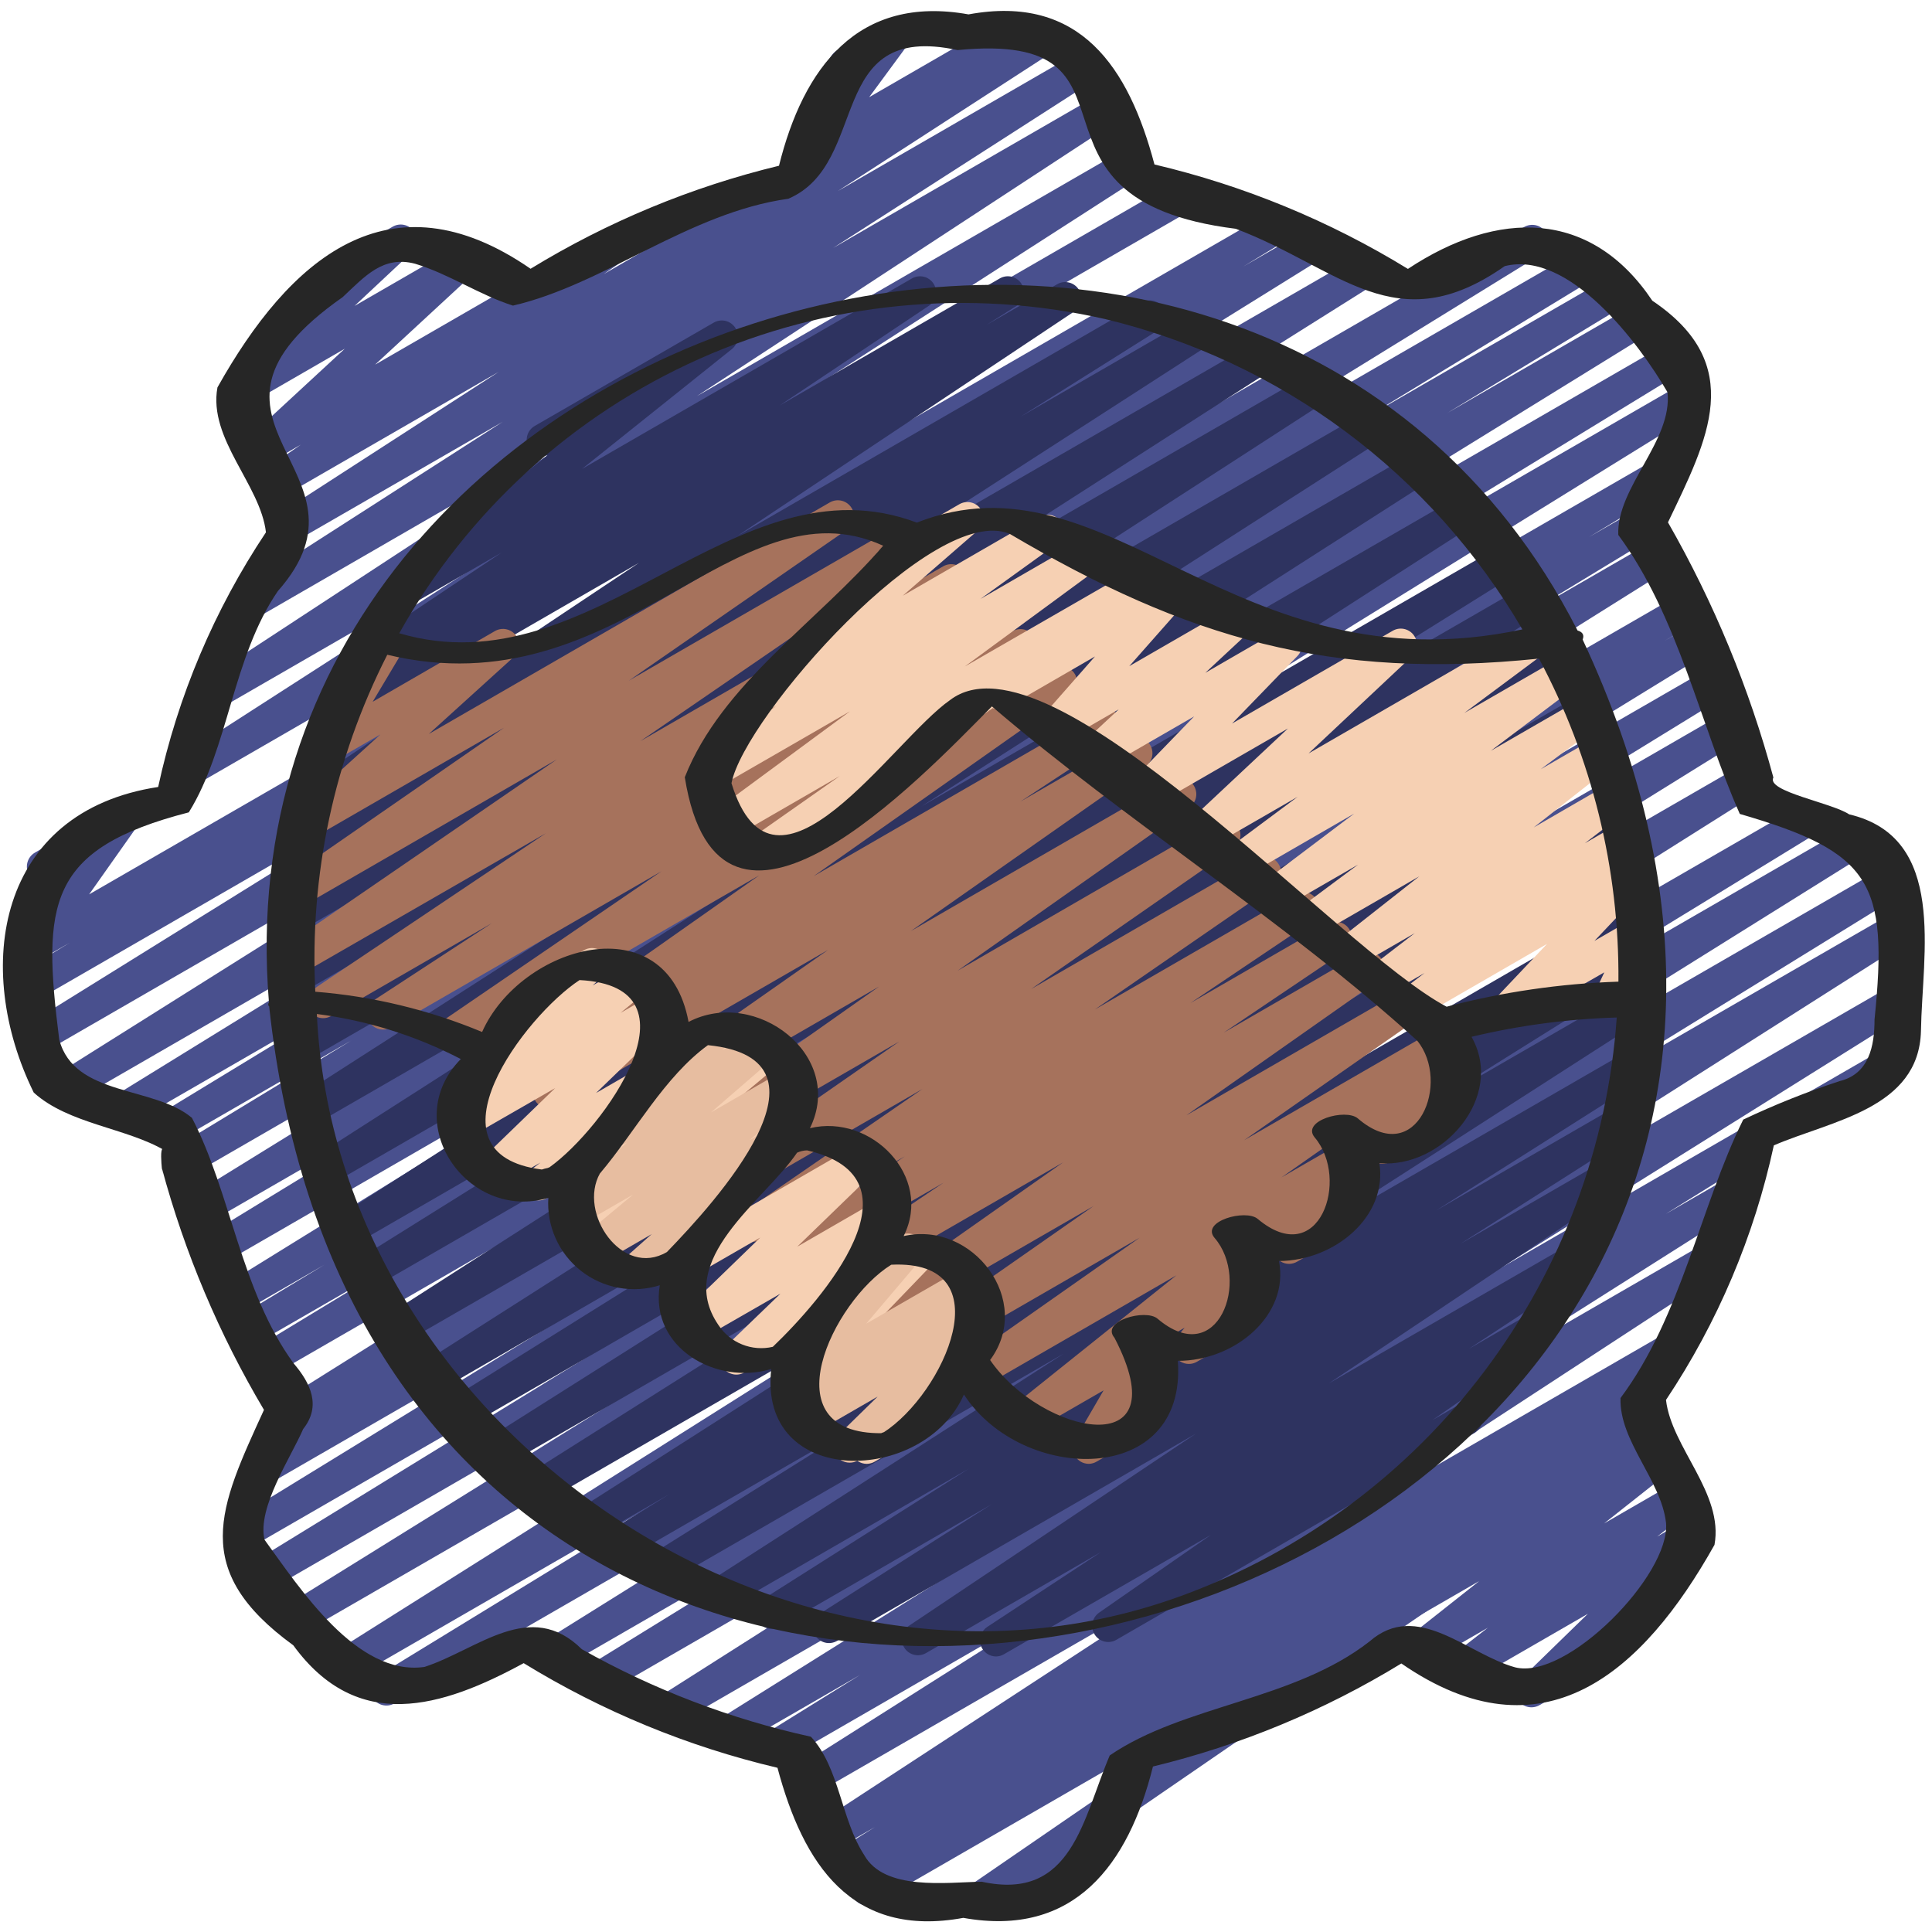
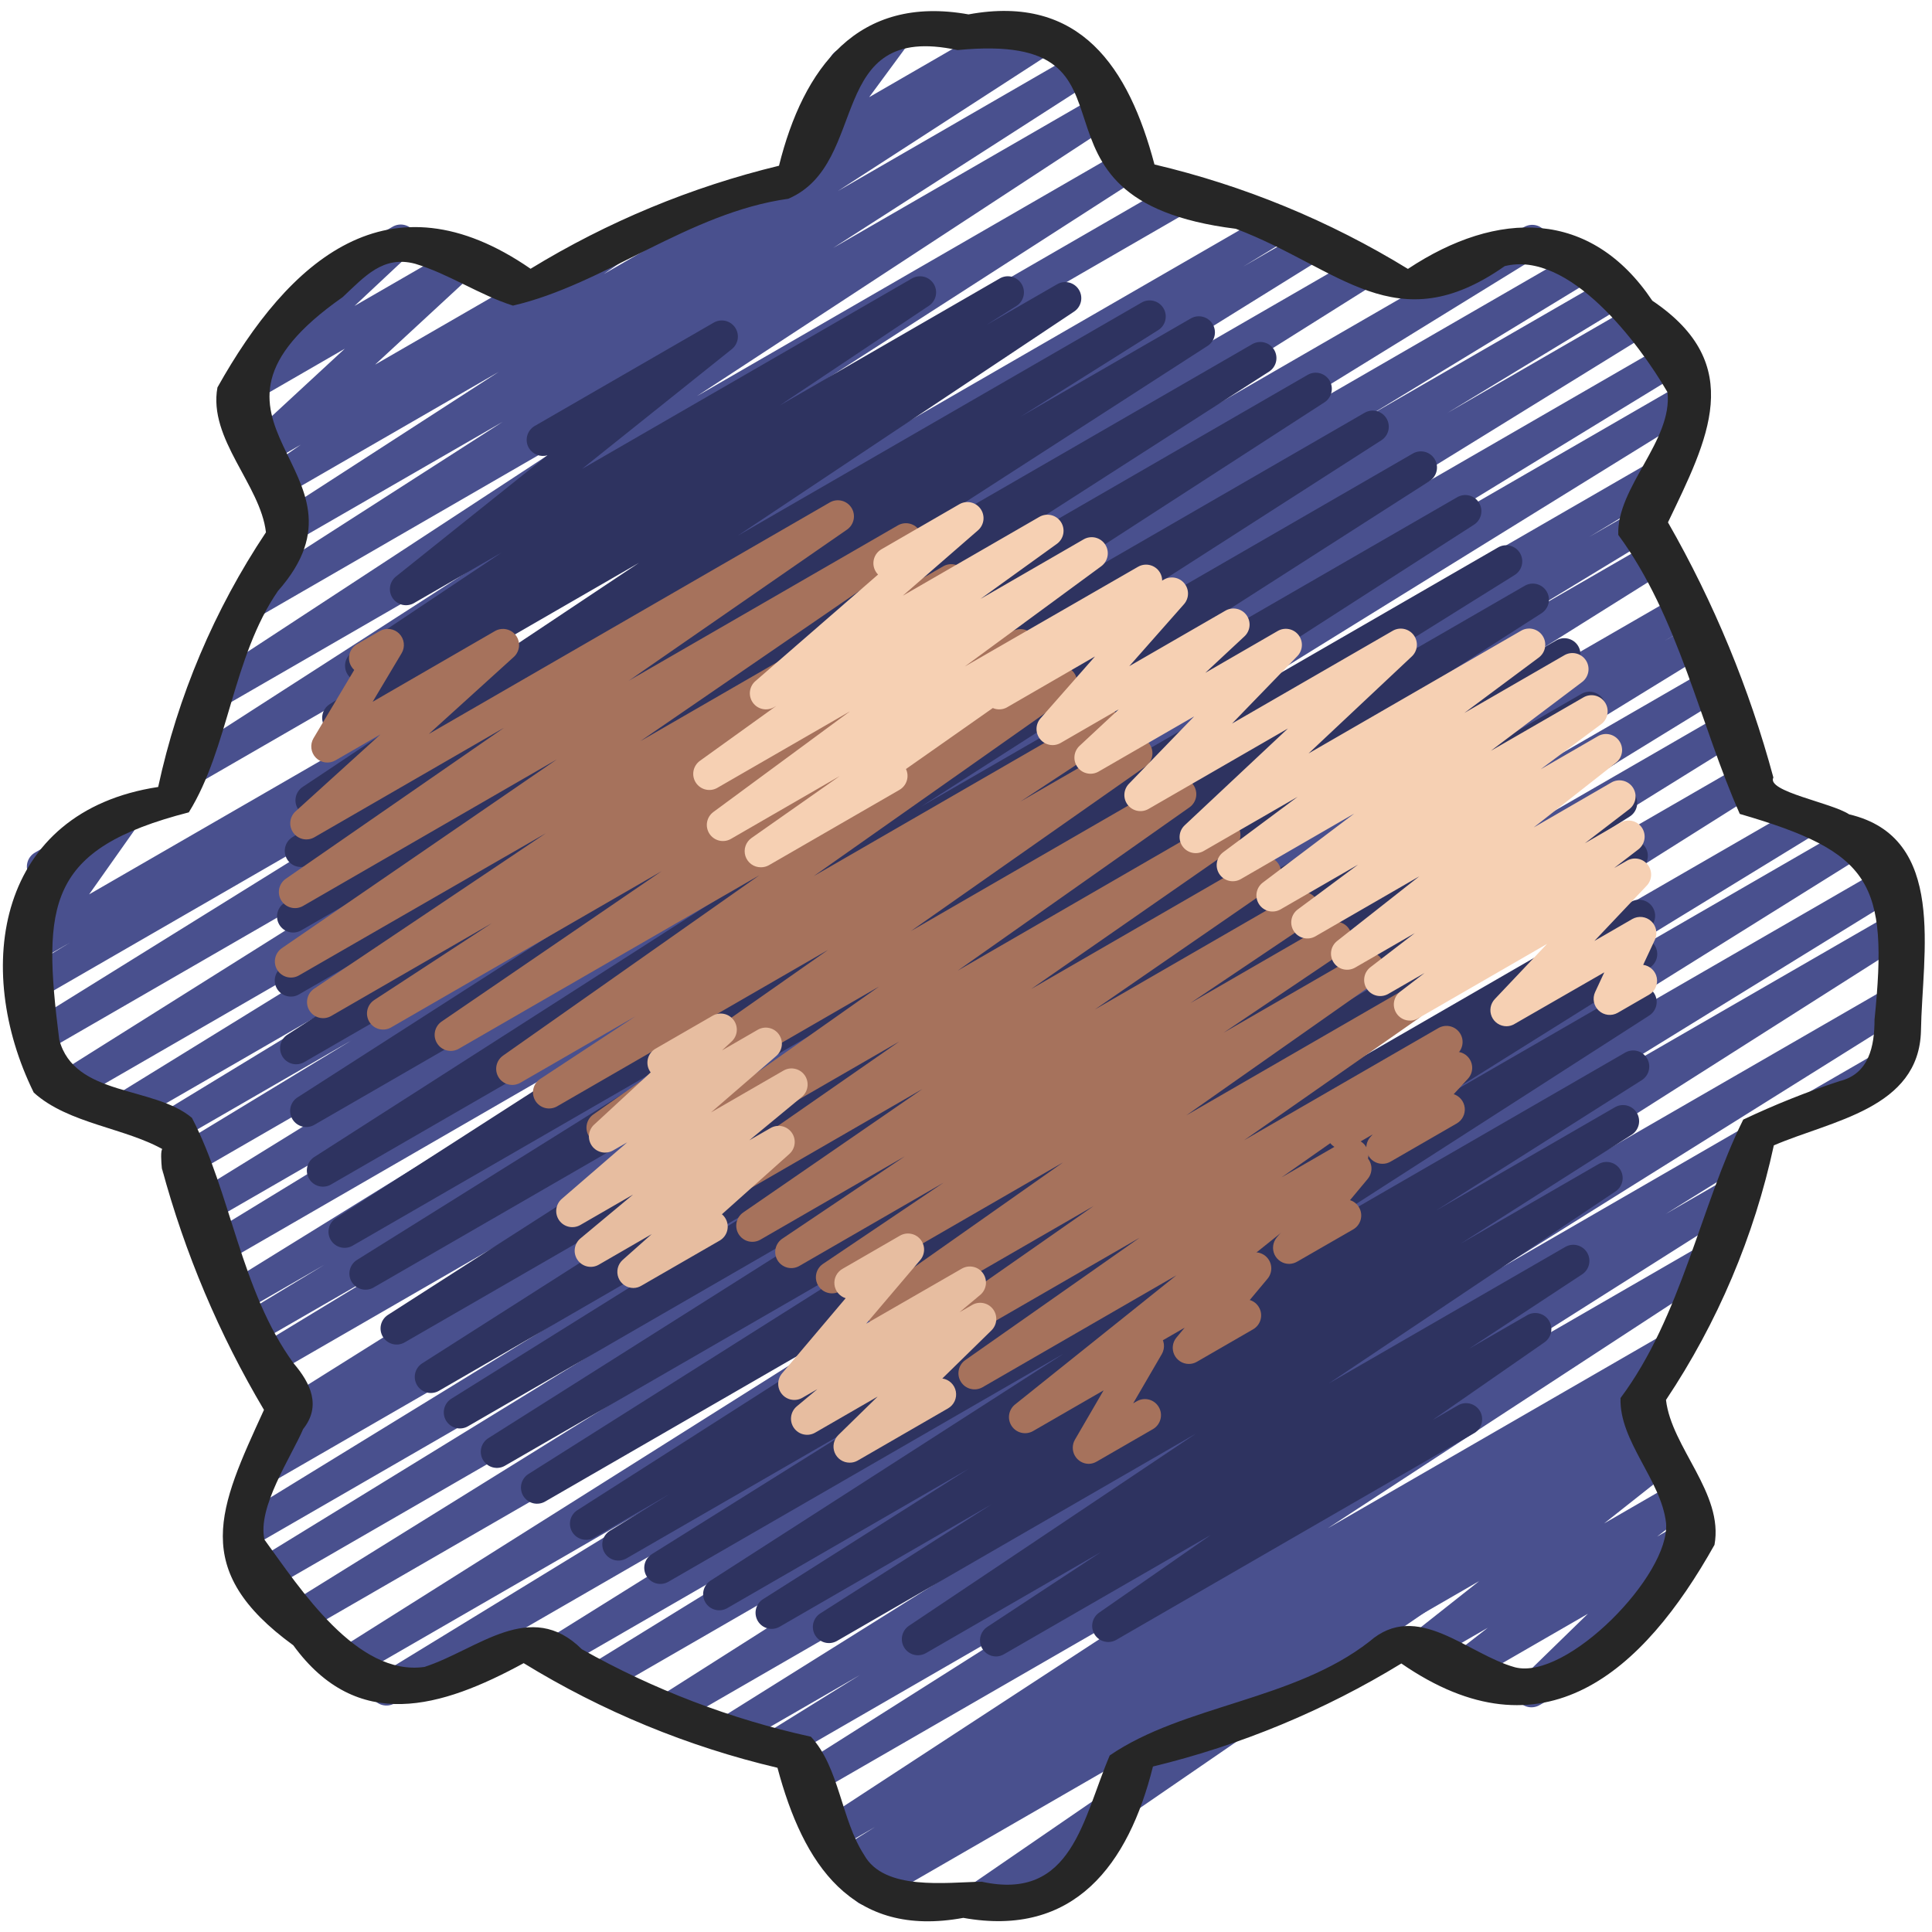
<svg xmlns="http://www.w3.org/2000/svg" width="98" height="98" viewBox="0 0 98 98" fill="none">
  <g clip-path="url(#clip0_66_365)">
    <path d="M58.941 89.363C58.761 89.363 58.586 89.303 58.444 89.194C58.301 89.085 58.198 88.931 58.152 88.757C58.105 88.584 58.117 88.4 58.186 88.234C58.255 88.068 58.377 87.929 58.532 87.839L83.954 73.162C84.132 73.059 84.343 73.028 84.543 73.075C84.744 73.121 84.92 73.241 85.035 73.412C85.151 73.582 85.198 73.79 85.167 73.993C85.136 74.197 85.029 74.381 84.868 74.509L81.368 77.276L84.852 75.264C85.031 75.16 85.243 75.128 85.444 75.175C85.646 75.221 85.822 75.342 85.938 75.514C86.054 75.685 86.1 75.894 86.068 76.099C86.035 76.303 85.926 76.487 85.763 76.615L84.061 77.941L85.368 77.186C85.54 77.085 85.744 77.051 85.939 77.09C86.135 77.129 86.31 77.239 86.431 77.398C86.552 77.557 86.61 77.755 86.594 77.954C86.579 78.153 86.492 78.339 86.348 78.478L81.361 83.342C81.433 83.404 81.494 83.478 81.541 83.56C81.649 83.747 81.679 83.97 81.623 84.179C81.567 84.388 81.43 84.567 81.242 84.675L78.095 86.491C77.922 86.592 77.719 86.626 77.523 86.587C77.327 86.548 77.153 86.439 77.032 86.28C76.911 86.121 76.853 85.923 76.868 85.724C76.884 85.525 76.971 85.338 77.115 85.199L80.545 81.858L74.675 85.247C74.496 85.35 74.284 85.382 74.082 85.336C73.88 85.29 73.704 85.168 73.588 84.997C73.473 84.825 73.426 84.616 73.459 84.412C73.491 84.208 73.6 84.023 73.763 83.896L75.468 82.568L72.453 84.308C72.275 84.408 72.065 84.438 71.865 84.391C71.666 84.344 71.492 84.224 71.377 84.054C71.262 83.884 71.215 83.678 71.245 83.475C71.275 83.273 71.381 83.089 71.54 82.96L75.035 80.198L59.355 89.253C59.23 89.326 59.086 89.364 58.941 89.363Z" fill="#49508E" />
    <path d="M91.591 57.253C91.411 57.253 91.237 57.194 91.094 57.084C90.951 56.975 90.849 56.822 90.802 56.648C90.756 56.474 90.768 56.29 90.837 56.124C90.905 55.958 91.027 55.819 91.183 55.729L95.46 53.258C95.648 53.151 95.87 53.123 96.078 53.18C96.286 53.236 96.463 53.373 96.571 53.56C96.679 53.746 96.709 53.968 96.654 54.177C96.599 54.385 96.463 54.563 96.277 54.673L91.999 57.142C91.875 57.214 91.735 57.253 91.591 57.253Z" fill="#49508E" />
    <path d="M49.663 97.129C49.489 97.129 49.319 97.073 49.179 96.97C49.039 96.867 48.935 96.721 48.883 96.555C48.832 96.388 48.835 96.21 48.892 96.045C48.949 95.881 49.057 95.739 49.201 95.64L66.187 83.973L44.395 96.55C44.21 96.653 43.992 96.681 43.787 96.627C43.582 96.572 43.406 96.44 43.297 96.259C43.187 96.077 43.153 95.86 43.2 95.653C43.248 95.447 43.375 95.267 43.553 95.151L44.247 94.733L43.213 95.329C43.028 95.43 42.812 95.455 42.609 95.399C42.406 95.344 42.233 95.213 42.124 95.032C42.016 94.852 41.981 94.637 42.027 94.432C42.073 94.227 42.197 94.048 42.372 93.931L44.376 92.679L42.55 93.734C42.458 93.79 42.357 93.828 42.251 93.844C42.145 93.862 42.037 93.857 41.932 93.832C41.828 93.808 41.73 93.763 41.643 93.7C41.556 93.637 41.482 93.557 41.426 93.466C41.37 93.374 41.332 93.273 41.315 93.167C41.298 93.061 41.302 92.953 41.327 92.849C41.352 92.744 41.397 92.646 41.46 92.559C41.523 92.472 41.602 92.398 41.694 92.342L61.859 79.166L41.429 90.952C41.244 91.064 41.022 91.098 40.811 91.046C40.601 90.994 40.42 90.861 40.308 90.675C40.196 90.49 40.162 90.268 40.214 90.057C40.266 89.847 40.4 89.666 40.585 89.554L53.949 81.09L39.719 89.307C39.534 89.412 39.315 89.44 39.109 89.385C38.903 89.331 38.727 89.198 38.617 89.015C38.508 88.832 38.475 88.614 38.524 88.407C38.573 88.2 38.701 88.02 38.881 87.906L43.618 84.966L37.269 88.631C37.084 88.738 36.864 88.768 36.657 88.714C36.449 88.661 36.272 88.528 36.161 88.344C36.051 88.161 36.017 87.942 36.067 87.733C36.117 87.525 36.247 87.345 36.428 87.231L57.046 74.328L34.179 87.529C33.994 87.641 33.772 87.675 33.561 87.624C33.351 87.572 33.169 87.439 33.057 87.254C32.944 87.069 32.91 86.847 32.962 86.636C33.013 86.426 33.146 86.245 33.331 86.132L63.576 66.909L30.659 85.913C30.473 86.024 30.251 86.057 30.041 86.004C29.831 85.95 29.65 85.816 29.54 85.63C29.429 85.444 29.396 85.221 29.449 85.011C29.502 84.801 29.637 84.621 29.823 84.51L47.023 73.913L28.42 84.656C28.235 84.753 28.02 84.776 27.819 84.72C27.618 84.664 27.446 84.533 27.339 84.354C27.231 84.175 27.196 83.961 27.241 83.757C27.286 83.554 27.407 83.375 27.58 83.257L53.573 67.03L19.997 86.412C19.811 86.514 19.593 86.54 19.388 86.485C19.183 86.43 19.008 86.297 18.9 86.114C18.791 85.932 18.758 85.715 18.807 85.508C18.856 85.302 18.983 85.123 19.162 85.008L36.575 74.354L18.011 85.072C17.826 85.176 17.607 85.203 17.402 85.149C17.197 85.095 17.021 84.963 16.912 84.781C16.802 84.6 16.768 84.382 16.816 84.176C16.863 83.969 16.99 83.789 17.168 83.674L52.706 61.271L15.554 82.72C15.368 82.825 15.149 82.853 14.944 82.798C14.738 82.743 14.562 82.611 14.452 82.428C14.343 82.245 14.309 82.027 14.359 81.82C14.408 81.612 14.536 81.433 14.716 81.319L44.085 63.086L13.656 80.654C13.47 80.757 13.252 80.783 13.047 80.728C12.843 80.672 12.668 80.539 12.559 80.357C12.451 80.174 12.417 79.957 12.466 79.751C12.515 79.544 12.643 79.365 12.822 79.251L35.198 65.51L12.629 78.542C12.444 78.64 12.228 78.662 12.027 78.606C11.825 78.549 11.653 78.417 11.546 78.237C11.439 78.058 11.405 77.844 11.451 77.64C11.498 77.436 11.62 77.257 11.794 77.141L33.844 63.61L13.772 75.197C13.586 75.298 13.369 75.323 13.165 75.267C12.961 75.211 12.787 75.078 12.679 74.895C12.571 74.714 12.539 74.497 12.587 74.291C12.636 74.085 12.763 73.907 12.941 73.792L14.749 72.7C14.559 72.779 14.347 72.783 14.154 72.713C13.961 72.642 13.802 72.501 13.708 72.319C13.614 72.136 13.593 71.924 13.648 71.727C13.703 71.529 13.831 71.359 14.006 71.251L45.95 51.212L13.891 69.72C13.706 69.815 13.491 69.835 13.292 69.776C13.092 69.718 12.922 69.585 12.817 69.406C12.712 69.226 12.679 69.013 12.725 68.81C12.772 68.608 12.894 68.43 13.066 68.314L19.665 64.308L13.032 68.133C12.847 68.231 12.631 68.253 12.429 68.196C12.227 68.139 12.055 68.006 11.948 67.826C11.841 67.645 11.808 67.43 11.856 67.226C11.903 67.022 12.027 66.844 12.202 66.728L16.449 64.159L12.281 66.563C12.096 66.662 11.88 66.686 11.678 66.63C11.476 66.574 11.303 66.442 11.195 66.262C11.088 66.082 11.053 65.868 11.099 65.663C11.146 65.459 11.268 65.28 11.443 65.163L39.526 47.788L11.27 64.11C11.084 64.213 10.866 64.239 10.661 64.183C10.456 64.128 10.281 63.995 10.173 63.813C10.064 63.63 10.031 63.413 10.08 63.207C10.129 63 10.256 62.821 10.435 62.707L28.116 51.906L10.545 62.045C10.359 62.15 10.14 62.178 9.934 62.123C9.728 62.069 9.552 61.936 9.443 61.753C9.334 61.57 9.3 61.352 9.349 61.145C9.399 60.938 9.527 60.758 9.707 60.644L35.513 44.709L9.834 59.538C9.648 59.639 9.431 59.664 9.227 59.608C9.023 59.552 8.849 59.419 8.741 59.237C8.633 59.055 8.601 58.838 8.649 58.632C8.698 58.427 8.825 58.248 9.003 58.134L17.823 52.778L8.867 57.949C8.682 58.048 8.465 58.072 8.263 58.015C8.06 57.959 7.887 57.827 7.78 57.646C7.673 57.465 7.639 57.25 7.687 57.045C7.734 56.84 7.858 56.661 8.034 56.546L19.387 49.637L6.572 57.034C6.387 57.135 6.17 57.16 5.967 57.104C5.764 57.048 5.59 56.916 5.482 56.735C5.374 56.554 5.34 56.338 5.387 56.133C5.435 55.927 5.56 55.748 5.736 55.633L29.006 41.289L3.742 55.875C3.557 55.978 3.339 56.006 3.134 55.952C2.929 55.897 2.753 55.766 2.643 55.584C2.534 55.402 2.499 55.185 2.547 54.978C2.595 54.772 2.721 54.592 2.899 54.477L32.002 36.183L2.246 53.367C2.06 53.479 1.837 53.512 1.627 53.459C1.417 53.406 1.237 53.272 1.125 53.087C1.014 52.901 0.981 52.678 1.034 52.468C1.086 52.258 1.22 52.077 1.406 51.966L23.345 38.339L2.099 50.604C1.913 50.703 1.697 50.727 1.494 50.67C1.292 50.614 1.119 50.481 1.011 50.301C0.904 50.12 0.871 49.905 0.918 49.7C0.965 49.495 1.09 49.316 1.266 49.201L3.552 47.811L2.112 48.642C1.951 48.734 1.763 48.768 1.58 48.739C1.397 48.711 1.229 48.62 1.104 48.484C0.979 48.347 0.905 48.172 0.892 47.987C0.88 47.802 0.931 47.618 1.037 47.466L3.309 44.249L2.584 44.667C2.396 44.773 2.174 44.801 1.966 44.745C1.758 44.688 1.581 44.552 1.473 44.365C1.365 44.178 1.335 43.957 1.391 43.748C1.446 43.54 1.581 43.361 1.767 43.252L5.716 40.975C5.878 40.883 6.065 40.848 6.249 40.877C6.433 40.906 6.601 40.996 6.726 41.133C6.851 41.27 6.926 41.446 6.938 41.632C6.95 41.817 6.898 42.001 6.791 42.153L4.521 45.367L64.481 10.749C64.666 10.653 64.881 10.631 65.082 10.688C65.282 10.745 65.454 10.877 65.56 11.057C65.666 11.237 65.7 11.45 65.654 11.654C65.608 11.858 65.485 12.036 65.312 12.152L63.063 13.521L66.375 11.61C66.561 11.505 66.78 11.477 66.986 11.532C67.191 11.586 67.368 11.719 67.477 11.902C67.586 12.085 67.62 12.303 67.57 12.51C67.521 12.717 67.393 12.897 67.213 13.011L45.276 26.64L68.959 12.967C69.145 12.86 69.365 12.83 69.572 12.884C69.779 12.938 69.957 13.07 70.067 13.254C70.177 13.437 70.211 13.657 70.161 13.865C70.111 14.073 69.982 14.253 69.8 14.367L40.698 32.66L77.32 11.51C77.506 11.406 77.725 11.378 77.93 11.432C78.136 11.487 78.313 11.62 78.422 11.803C78.531 11.985 78.565 12.204 78.516 12.411C78.466 12.618 78.338 12.797 78.158 12.912L54.899 27.247L79.87 12.828C80.056 12.722 80.276 12.694 80.483 12.748C80.69 12.803 80.867 12.937 80.977 13.121C81.086 13.305 81.118 13.525 81.067 13.733C81.016 13.941 80.885 14.12 80.703 14.233L69.364 21.135L81.368 14.21C81.46 14.155 81.562 14.119 81.668 14.104C81.775 14.089 81.883 14.095 81.987 14.121C82.091 14.148 82.189 14.195 82.274 14.259C82.36 14.324 82.433 14.404 82.487 14.497C82.542 14.589 82.578 14.691 82.593 14.797C82.608 14.904 82.602 15.012 82.576 15.116C82.549 15.22 82.502 15.318 82.438 15.403C82.374 15.489 82.293 15.562 82.201 15.616L73.392 20.962L82.722 15.572C82.908 15.461 83.13 15.428 83.34 15.481C83.55 15.534 83.731 15.669 83.842 15.855C83.953 16.041 83.986 16.263 83.933 16.474C83.88 16.684 83.746 16.864 83.559 16.975L57.719 32.925L84.466 17.477C84.652 17.374 84.87 17.348 85.075 17.403C85.279 17.459 85.455 17.591 85.563 17.774C85.671 17.956 85.705 18.174 85.656 18.38C85.607 18.586 85.479 18.765 85.301 18.88L67.62 29.689L85.371 19.437C85.556 19.336 85.773 19.311 85.976 19.367C86.18 19.423 86.353 19.555 86.462 19.736C86.57 19.917 86.603 20.133 86.556 20.338C86.508 20.544 86.384 20.723 86.207 20.838L58.147 38.202L84.048 23.246C84.234 23.135 84.457 23.104 84.667 23.158C84.877 23.212 85.056 23.347 85.167 23.533C85.277 23.72 85.309 23.942 85.255 24.152C85.201 24.362 85.066 24.542 84.879 24.652L80.603 27.241L82.927 25.898C83.114 25.788 83.337 25.756 83.546 25.81C83.756 25.864 83.936 25.999 84.046 26.186C84.156 26.372 84.188 26.595 84.134 26.805C84.08 27.014 83.945 27.194 83.759 27.304L77.172 31.303L83.687 27.546C83.873 27.434 84.095 27.401 84.305 27.453C84.516 27.505 84.696 27.639 84.808 27.825C84.92 28.01 84.953 28.233 84.901 28.443C84.849 28.653 84.715 28.834 84.53 28.946L52.58 48.979L85.121 30.195C85.308 30.085 85.53 30.053 85.74 30.107C85.95 30.161 86.13 30.296 86.24 30.483C86.35 30.669 86.382 30.892 86.328 31.102C86.274 31.312 86.139 31.491 85.952 31.602L84.443 32.503L85.845 31.687C86.03 31.584 86.249 31.558 86.453 31.613C86.658 31.669 86.833 31.802 86.942 31.984C87.05 32.166 87.083 32.383 87.034 32.59C86.985 32.796 86.858 32.975 86.679 33.09L64.663 46.614L86.733 33.874C86.919 33.771 87.137 33.745 87.342 33.8C87.546 33.856 87.722 33.989 87.83 34.171C87.939 34.353 87.972 34.571 87.923 34.777C87.874 34.983 87.746 35.163 87.568 35.277L65.17 49.031L87.514 36.128C87.7 36.016 87.922 35.983 88.132 36.036C88.342 36.089 88.523 36.223 88.634 36.409C88.746 36.594 88.779 36.817 88.726 37.027C88.673 37.237 88.539 37.418 88.353 37.529L58.986 55.759L88.263 38.855C88.449 38.743 88.671 38.71 88.882 38.761C89.092 38.813 89.273 38.947 89.385 39.132C89.497 39.318 89.531 39.54 89.479 39.75C89.427 39.961 89.293 40.142 89.108 40.254L53.562 62.661L91.257 40.899C91.443 40.796 91.661 40.77 91.866 40.825C92.071 40.881 92.246 41.014 92.354 41.196C92.463 41.378 92.496 41.596 92.447 41.802C92.398 42.008 92.271 42.188 92.092 42.302L74.658 52.971L93.804 41.916C93.989 41.814 94.206 41.788 94.41 41.843C94.615 41.898 94.789 42.03 94.898 42.212C95.007 42.393 95.041 42.609 94.993 42.815C94.946 43.021 94.82 43.201 94.643 43.316L68.655 59.538L95.667 43.937C95.853 43.825 96.076 43.793 96.286 43.846C96.496 43.899 96.677 44.033 96.788 44.219C96.899 44.405 96.932 44.628 96.879 44.838C96.826 45.048 96.691 45.229 96.505 45.34L79.326 55.929L95.865 46.387C96.05 46.274 96.272 46.24 96.483 46.291C96.693 46.343 96.875 46.476 96.987 46.661C97.1 46.846 97.134 47.069 97.082 47.279C97.031 47.489 96.898 47.671 96.713 47.783L66.477 67.003L95.876 50.034C96.061 49.93 96.28 49.903 96.485 49.957C96.69 50.011 96.866 50.143 96.975 50.325C97.085 50.506 97.119 50.724 97.071 50.93C97.024 51.137 96.897 51.317 96.719 51.432L76.097 64.335L88.363 57.25C88.548 57.151 88.764 57.127 88.966 57.183C89.168 57.239 89.341 57.371 89.449 57.551C89.556 57.731 89.591 57.945 89.545 58.15C89.499 58.354 89.376 58.533 89.201 58.65L84.494 61.577L87.733 59.708C87.917 59.606 88.134 59.58 88.338 59.635C88.541 59.69 88.716 59.821 88.825 60.001C88.934 60.181 88.969 60.397 88.923 60.603C88.877 60.808 88.753 60.988 88.577 61.105L75.184 69.587L86.645 62.97C86.829 62.869 87.044 62.842 87.247 62.896C87.45 62.949 87.625 63.079 87.735 63.258C87.844 63.436 87.881 63.651 87.838 63.856C87.794 64.061 87.672 64.242 87.499 64.36L67.347 77.523L84.474 67.635C84.659 67.533 84.877 67.507 85.081 67.562C85.285 67.617 85.46 67.749 85.569 67.93C85.677 68.111 85.712 68.328 85.664 68.534C85.616 68.74 85.491 68.919 85.314 69.034L82.973 70.495C83.167 70.407 83.387 70.399 83.587 70.472C83.787 70.545 83.951 70.693 84.043 70.884C84.136 71.076 84.15 71.296 84.083 71.497C84.016 71.699 83.873 71.867 83.684 71.965L83.003 72.389L83.493 72.105C83.675 72.005 83.889 71.978 84.09 72.03C84.292 72.082 84.466 72.208 84.577 72.384C84.688 72.56 84.728 72.772 84.688 72.977C84.648 73.181 84.532 73.362 84.363 73.484L56.775 92.43C56.828 92.607 56.82 92.796 56.752 92.968C56.684 93.139 56.56 93.282 56.4 93.374L50.063 97.033C49.94 97.099 49.802 97.132 49.663 97.129Z" fill="#49508E" />
    <path d="M41.103 8.408C40.951 8.408 40.803 8.366 40.673 8.286C40.544 8.207 40.44 8.092 40.372 7.957C40.304 7.821 40.276 7.669 40.289 7.518C40.303 7.367 40.358 7.223 40.45 7.102L42.69 4.065C42.579 4.041 42.474 3.994 42.382 3.927C42.29 3.86 42.213 3.775 42.156 3.676C42.102 3.583 42.067 3.481 42.053 3.374C42.039 3.268 42.046 3.16 42.074 3.056C42.102 2.952 42.15 2.855 42.215 2.77C42.281 2.684 42.362 2.613 42.455 2.559L44.948 1.122C45.11 1.028 45.301 0.992 45.486 1.022C45.672 1.052 45.842 1.144 45.967 1.285C46.092 1.425 46.165 1.604 46.173 1.792C46.182 1.98 46.125 2.165 46.013 2.316L44.089 4.929L50.823 1.039C50.916 0.98 51.02 0.94 51.128 0.922C51.237 0.904 51.348 0.908 51.455 0.935C51.562 0.961 51.663 1.008 51.751 1.074C51.839 1.141 51.913 1.224 51.968 1.319C52.023 1.414 52.058 1.52 52.072 1.629C52.085 1.739 52.076 1.85 52.045 1.955C52.014 2.061 51.963 2.16 51.893 2.245C51.823 2.33 51.737 2.4 51.639 2.451L41.513 8.299C41.389 8.372 41.247 8.409 41.103 8.408Z" fill="#49508E" />
    <path d="M9.437 39.974C9.261 39.974 9.089 39.917 8.947 39.811C8.806 39.706 8.703 39.557 8.653 39.387C8.603 39.218 8.61 39.037 8.672 38.871C8.734 38.706 8.848 38.565 8.996 38.47L28.309 26.04L10.995 36.035C10.812 36.136 10.596 36.162 10.393 36.109C10.19 36.055 10.016 35.926 9.906 35.747C9.796 35.568 9.759 35.354 9.803 35.149C9.847 34.943 9.968 34.763 10.141 34.645L31.326 20.771L12.998 31.36C12.813 31.465 12.595 31.494 12.39 31.441C12.184 31.388 12.008 31.257 11.897 31.076C11.786 30.895 11.751 30.678 11.797 30.471C11.844 30.264 11.969 30.083 12.147 29.967L25.499 21.397L15.129 27.378C14.945 27.491 14.723 27.526 14.512 27.475C14.301 27.425 14.12 27.292 14.007 27.108C13.893 26.923 13.858 26.701 13.909 26.49C13.96 26.279 14.092 26.098 14.277 25.985L25.299 18.862L14.223 25.256C14.04 25.362 13.824 25.394 13.618 25.344C13.413 25.294 13.236 25.166 13.122 24.988C13.009 24.809 12.97 24.594 13.012 24.387C13.054 24.18 13.175 23.997 13.349 23.878L15.26 22.556L13.504 23.569C13.33 23.669 13.126 23.701 12.93 23.659C12.734 23.618 12.56 23.506 12.441 23.344C12.322 23.183 12.267 22.984 12.285 22.784C12.304 22.584 12.395 22.399 12.542 22.262L17.488 17.689L12.663 20.477C12.489 20.581 12.283 20.617 12.084 20.577C11.885 20.537 11.708 20.425 11.587 20.262C11.467 20.099 11.411 19.897 11.431 19.695C11.451 19.493 11.546 19.306 11.696 19.17L16.575 14.597C16.489 14.508 16.425 14.4 16.387 14.282C16.349 14.164 16.338 14.039 16.356 13.917C16.373 13.794 16.419 13.677 16.488 13.575C16.557 13.472 16.649 13.387 16.756 13.325L19.907 11.505C20.081 11.401 20.287 11.365 20.486 11.405C20.685 11.445 20.862 11.557 20.983 11.72C21.103 11.883 21.159 12.085 21.139 12.287C21.119 12.489 21.024 12.676 20.874 12.812L17.984 15.517L23.012 12.616C23.186 12.516 23.39 12.484 23.586 12.525C23.782 12.567 23.956 12.679 24.075 12.84C24.194 13.002 24.25 13.201 24.231 13.401C24.212 13.6 24.121 13.786 23.974 13.922L19.026 18.496L31.652 11.208C31.835 11.102 32.051 11.07 32.257 11.12C32.462 11.17 32.64 11.298 32.753 11.476C32.866 11.655 32.905 11.87 32.863 12.077C32.821 12.284 32.7 12.467 32.526 12.586L30.625 13.903L52.675 1.163C52.859 1.063 53.074 1.038 53.276 1.092C53.478 1.146 53.652 1.276 53.761 1.455C53.87 1.633 53.907 1.847 53.863 2.052C53.819 2.256 53.699 2.436 53.526 2.554L42.501 9.691L54.751 2.617C54.935 2.512 55.153 2.482 55.359 2.536C55.564 2.589 55.741 2.719 55.852 2.901C55.962 3.082 55.998 3.299 55.952 3.506C55.905 3.713 55.779 3.894 55.602 4.01L42.262 12.577L55.675 4.835C55.859 4.733 56.075 4.707 56.278 4.76C56.481 4.814 56.655 4.944 56.765 5.122C56.875 5.301 56.912 5.515 56.868 5.721C56.824 5.926 56.703 6.106 56.529 6.225L35.355 20.09L56.828 7.693C57.013 7.585 57.233 7.553 57.441 7.606C57.649 7.658 57.827 7.79 57.939 7.973C58.05 8.156 58.085 8.375 58.036 8.584C57.988 8.792 57.859 8.973 57.678 9.088L38.362 21.517L59.852 9.104C60.038 9.007 60.255 8.985 60.458 9.043C60.66 9.102 60.832 9.237 60.937 9.419C61.043 9.601 61.074 9.817 61.023 10.022C60.973 10.227 60.846 10.404 60.668 10.517L9.846 39.863C9.722 39.935 9.581 39.974 9.437 39.974Z" fill="#49508E" />
    <path d="M50.528 84.024C50.352 84.024 50.181 83.968 50.039 83.863C49.898 83.758 49.795 83.61 49.744 83.442C49.694 83.273 49.699 83.093 49.759 82.928C49.819 82.762 49.931 82.621 50.078 82.525L55.847 78.727L46.962 83.857C46.779 83.96 46.563 83.988 46.359 83.936C46.156 83.884 45.98 83.755 45.869 83.577C45.758 83.398 45.72 83.184 45.763 82.978C45.806 82.773 45.927 82.591 46.1 82.472L60.657 72.723L42.454 83.237C42.269 83.342 42.05 83.372 41.844 83.318C41.638 83.265 41.461 83.133 41.35 82.951C41.24 82.769 41.205 82.55 41.253 82.343C41.301 82.136 41.429 81.955 41.608 81.84L50.291 76.31L39.547 82.516C39.362 82.622 39.143 82.651 38.937 82.598C38.73 82.544 38.553 82.413 38.443 82.231C38.333 82.048 38.298 81.83 38.346 81.623C38.394 81.415 38.521 81.235 38.701 81.12L49.138 74.502L36.876 81.58C36.692 81.682 36.476 81.708 36.273 81.654C36.069 81.6 35.895 81.469 35.785 81.29C35.676 81.11 35.64 80.895 35.685 80.69C35.73 80.485 35.852 80.305 36.027 80.187L53.966 68.656L33.895 80.24C33.71 80.343 33.492 80.371 33.287 80.317C33.082 80.262 32.906 80.13 32.797 79.949C32.687 79.767 32.653 79.55 32.7 79.343C32.748 79.136 32.874 78.957 33.053 78.841L43.873 72.07L31.769 79.054C31.583 79.158 31.364 79.186 31.158 79.132C30.953 79.077 30.776 78.944 30.667 78.761C30.558 78.579 30.524 78.36 30.573 78.153C30.623 77.946 30.751 77.766 30.931 77.652L33.964 75.787L30.126 78.003C29.941 78.107 29.724 78.134 29.519 78.08C29.315 78.026 29.139 77.895 29.029 77.715C28.919 77.534 28.884 77.318 28.93 77.112C28.977 76.905 29.101 76.725 29.278 76.609L51.715 62.274L27.664 76.158C27.479 76.27 27.256 76.303 27.046 76.252C26.836 76.2 26.655 76.066 26.543 75.881C26.431 75.695 26.397 75.473 26.449 75.263C26.501 75.053 26.634 74.872 26.82 74.76L47.171 61.904L25.627 74.341C25.442 74.454 25.22 74.487 25.009 74.435C24.799 74.383 24.618 74.25 24.506 74.065C24.394 73.879 24.36 73.657 24.412 73.447C24.464 73.236 24.598 73.055 24.783 72.943L46.688 59.096L23.721 72.357C23.536 72.459 23.319 72.485 23.115 72.43C22.91 72.375 22.736 72.243 22.627 72.062C22.518 71.88 22.484 71.664 22.532 71.458C22.579 71.252 22.705 71.073 22.882 70.957L39.477 60.597L22.245 70.56C22.06 70.66 21.845 70.685 21.642 70.631C21.44 70.576 21.266 70.445 21.157 70.266C21.049 70.087 21.013 69.872 21.058 69.667C21.103 69.463 21.225 69.283 21.399 69.165L47.511 52.522L20.514 68.1C20.329 68.202 20.113 68.228 19.91 68.174C19.706 68.12 19.532 67.99 19.423 67.81C19.313 67.63 19.277 67.416 19.322 67.21C19.367 67.005 19.49 66.825 19.664 66.707L47.906 48.592L18.929 65.321C18.744 65.421 18.528 65.446 18.325 65.39C18.122 65.335 17.949 65.204 17.84 65.023C17.732 64.843 17.697 64.628 17.743 64.423C17.79 64.218 17.913 64.039 18.088 63.922L36.035 52.711L17.905 63.176C17.72 63.289 17.498 63.324 17.287 63.273C17.077 63.222 16.895 63.089 16.782 62.904C16.669 62.719 16.634 62.497 16.686 62.286C16.736 62.076 16.869 61.894 17.054 61.781L45.244 43.659L16.775 60.092C16.59 60.194 16.374 60.22 16.171 60.166C15.968 60.112 15.793 59.981 15.684 59.802C15.574 59.622 15.539 59.407 15.583 59.202C15.628 58.997 15.751 58.816 15.925 58.699L41.712 42.184L15.96 57.048C15.775 57.161 15.553 57.195 15.342 57.144C15.131 57.093 14.95 56.961 14.837 56.776C14.724 56.591 14.689 56.369 14.74 56.158C14.791 55.947 14.924 55.766 15.109 55.653L39.901 39.743L15.414 53.886C15.23 53.986 15.015 54.011 14.813 53.957C14.611 53.902 14.437 53.773 14.328 53.594C14.219 53.415 14.182 53.202 14.226 52.997C14.27 52.792 14.39 52.612 14.563 52.494L39.137 36.6L15.179 50.433C14.994 50.546 14.772 50.58 14.561 50.529C14.351 50.478 14.169 50.346 14.056 50.161C13.943 49.976 13.909 49.754 13.96 49.543C14.011 49.332 14.143 49.151 14.328 49.038L34.367 36.172L15.259 47.204C15.075 47.303 14.86 47.329 14.658 47.275C14.456 47.22 14.282 47.09 14.173 46.912C14.063 46.733 14.027 46.52 14.071 46.315C14.115 46.11 14.235 45.93 14.408 45.812L32.422 34.199L15.654 43.877C15.47 43.978 15.253 44.004 15.049 43.95C14.846 43.895 14.671 43.764 14.562 43.584C14.453 43.403 14.418 43.188 14.464 42.982C14.51 42.776 14.634 42.596 14.81 42.48L21.796 38.081L16.208 41.307C16.024 41.412 15.808 41.441 15.603 41.389C15.398 41.337 15.222 41.208 15.11 41.028C14.999 40.849 14.961 40.633 15.006 40.427C15.05 40.22 15.172 40.039 15.347 39.921L32.409 28.551L17.557 37.124C17.372 37.227 17.155 37.255 16.951 37.201C16.746 37.147 16.571 37.016 16.461 36.836C16.351 36.655 16.316 36.439 16.362 36.232C16.408 36.026 16.533 35.846 16.709 35.73L18.573 34.545C18.386 34.606 18.182 34.598 18 34.521C17.819 34.444 17.671 34.303 17.585 34.126C17.499 33.949 17.48 33.746 17.531 33.555C17.583 33.365 17.702 33.2 17.866 33.09L25.446 28.027L20.997 30.593C20.819 30.694 20.609 30.724 20.409 30.678C20.21 30.632 20.035 30.512 19.919 30.343C19.804 30.174 19.756 29.967 19.786 29.765C19.815 29.562 19.92 29.378 20.079 29.248L27.775 23.094C27.598 23.146 27.408 23.138 27.236 23.071C27.064 23.003 26.919 22.881 26.825 22.722C26.717 22.534 26.687 22.312 26.743 22.103C26.799 21.895 26.935 21.716 27.122 21.608L36.195 16.37C36.374 16.264 36.586 16.23 36.788 16.274C36.991 16.319 37.169 16.44 37.286 16.611C37.403 16.783 37.451 16.992 37.419 17.197C37.387 17.402 37.278 17.588 37.115 17.715L29.525 23.785L46.25 14.129C46.434 14.02 46.653 13.987 46.861 14.037C47.068 14.088 47.248 14.218 47.361 14.399C47.473 14.581 47.511 14.8 47.464 15.008C47.418 15.217 47.291 15.399 47.112 15.515L39.545 20.57L50.733 14.112C50.918 14.012 51.133 13.987 51.336 14.042C51.538 14.097 51.712 14.227 51.821 14.407C51.929 14.586 51.965 14.8 51.92 15.005C51.875 15.21 51.753 15.39 51.58 15.507L50.031 16.487L53.615 14.423C53.798 14.313 54.017 14.281 54.225 14.331C54.433 14.382 54.612 14.512 54.725 14.694C54.838 14.875 54.875 15.094 54.829 15.302C54.782 15.511 54.656 15.693 54.477 15.809L37.42 27.174L57.922 15.339C58.106 15.237 58.323 15.211 58.527 15.266C58.73 15.32 58.905 15.452 59.014 15.632C59.123 15.812 59.158 16.028 59.112 16.234C59.066 16.439 58.942 16.619 58.766 16.735L51.754 21.145L60.421 16.143C60.605 16.043 60.82 16.017 61.022 16.072C61.224 16.126 61.398 16.256 61.507 16.434C61.616 16.613 61.653 16.826 61.609 17.031C61.565 17.236 61.444 17.416 61.272 17.534L43.264 29.15L63.517 17.459C63.702 17.351 63.922 17.319 64.13 17.372C64.338 17.424 64.516 17.556 64.628 17.739C64.739 17.922 64.774 18.141 64.726 18.35C64.677 18.558 64.548 18.739 64.367 18.854L44.332 31.715L66.341 19.009C66.526 18.906 66.742 18.878 66.947 18.932C67.15 18.985 67.326 19.116 67.436 19.295C67.546 19.475 67.583 19.691 67.538 19.897C67.493 20.103 67.369 20.283 67.194 20.401L42.63 36.291L69.203 20.948C69.388 20.835 69.61 20.8 69.821 20.851C70.031 20.902 70.213 21.035 70.326 21.22C70.439 21.405 70.474 21.627 70.423 21.838C70.372 22.048 70.239 22.23 70.054 22.343L45.26 38.251L71.676 22.999C71.861 22.896 72.078 22.869 72.282 22.922C72.487 22.976 72.662 23.107 72.772 23.288C72.882 23.469 72.918 23.685 72.871 23.891C72.825 24.098 72.7 24.278 72.524 24.394L46.73 40.91L73.901 25.23C74.086 25.118 74.308 25.083 74.518 25.134C74.729 25.185 74.911 25.317 75.023 25.502C75.136 25.687 75.171 25.91 75.12 26.12C75.069 26.331 74.936 26.512 74.752 26.625L46.56 44.754L75.991 27.767C76.177 27.66 76.397 27.63 76.604 27.684C76.811 27.738 76.989 27.87 77.099 28.054C77.209 28.237 77.243 28.457 77.193 28.665C77.144 28.873 77.014 29.053 76.832 29.167L58.902 40.357L77.358 29.704C77.543 29.603 77.759 29.576 77.962 29.631C78.165 29.685 78.34 29.815 78.449 29.995C78.559 30.174 78.595 30.389 78.55 30.594C78.505 30.8 78.382 30.98 78.208 31.097L49.962 49.213L78.962 32.471C79.147 32.371 79.362 32.346 79.565 32.401C79.767 32.456 79.941 32.586 80.05 32.766C80.158 32.945 80.194 33.159 80.149 33.364C80.104 33.569 79.982 33.748 79.808 33.866L53.7 50.508L80.238 35.186C80.423 35.086 80.639 35.06 80.842 35.116C81.045 35.171 81.218 35.303 81.327 35.483C81.435 35.663 81.47 35.878 81.424 36.083C81.378 36.288 81.254 36.467 81.079 36.584L64.486 46.931L81.051 37.369C81.236 37.264 81.455 37.234 81.661 37.288C81.868 37.341 82.045 37.473 82.155 37.655C82.265 37.837 82.3 38.056 82.252 38.263C82.204 38.47 82.077 38.651 81.897 38.766L59.973 52.628L81.83 40.017C82.016 39.913 82.234 39.886 82.439 39.94C82.644 39.994 82.82 40.126 82.929 40.308C83.038 40.489 83.073 40.707 83.025 40.913C82.978 41.12 82.851 41.3 82.673 41.415L62.328 54.27L82.384 42.691C82.568 42.592 82.783 42.568 82.984 42.623C83.186 42.678 83.359 42.808 83.467 42.986C83.576 43.165 83.612 43.378 83.568 43.582C83.524 43.786 83.404 43.966 83.232 44.084L60.79 58.415L82.739 45.743C82.924 45.639 83.143 45.611 83.349 45.666C83.555 45.72 83.731 45.853 83.84 46.036C83.95 46.219 83.983 46.437 83.934 46.644C83.885 46.851 83.756 47.031 83.576 47.145L80.563 49L82.825 47.694C83.011 47.582 83.233 47.548 83.443 47.601C83.654 47.653 83.835 47.786 83.946 47.972C84.058 48.158 84.092 48.38 84.039 48.59C83.987 48.801 83.853 48.982 83.668 49.093L72.829 55.877L82.792 50.126C82.977 50.013 83.2 49.978 83.41 50.029C83.621 50.08 83.802 50.213 83.915 50.398C84.028 50.583 84.063 50.805 84.012 51.015C83.961 51.226 83.828 51.408 83.643 51.521L65.713 63.047L82.453 53.383C82.637 53.283 82.853 53.258 83.055 53.312C83.258 53.367 83.431 53.498 83.54 53.677C83.649 53.856 83.684 54.071 83.639 54.276C83.595 54.48 83.473 54.66 83.299 54.777L72.846 61.402L81.928 56.158C82.113 56.054 82.33 56.027 82.535 56.081C82.739 56.135 82.915 56.266 83.025 56.446C83.135 56.627 83.17 56.843 83.124 57.05C83.077 57.256 82.953 57.436 82.776 57.553L74.09 63.085L81.104 59.037C81.286 58.938 81.5 58.913 81.701 58.966C81.902 59.019 82.075 59.147 82.185 59.324C82.295 59.5 82.334 59.712 82.293 59.916C82.252 60.119 82.135 60.3 81.966 60.421L67.406 70.172L79.407 63.245C79.59 63.142 79.806 63.114 80.01 63.167C80.214 63.22 80.389 63.349 80.5 63.528C80.611 63.707 80.648 63.922 80.604 64.128C80.56 64.334 80.438 64.515 80.264 64.633L74.513 68.417L77.478 66.706C77.66 66.604 77.874 66.576 78.076 66.627C78.279 66.678 78.454 66.805 78.566 66.981C78.677 67.157 78.717 67.37 78.678 67.574C78.638 67.779 78.521 67.961 78.351 68.083L72.666 72.03L73.987 71.268C74.174 71.17 74.391 71.148 74.593 71.207C74.796 71.266 74.967 71.4 75.073 71.582C75.178 71.765 75.209 71.981 75.159 72.186C75.109 72.39 74.982 72.567 74.804 72.68L56.615 83.186C56.433 83.288 56.219 83.316 56.016 83.265C55.814 83.214 55.639 83.087 55.527 82.911C55.415 82.734 55.375 82.522 55.415 82.317C55.455 82.112 55.572 81.931 55.741 81.809L61.414 77.863L50.933 83.906C50.81 83.98 50.671 84.021 50.528 84.024Z" fill="#2E3360" />
-     <path d="M60.303 69.185C60.148 69.185 59.996 69.141 59.865 69.057C59.734 68.974 59.63 68.855 59.564 68.715C59.498 68.574 59.474 68.418 59.493 68.264C59.513 68.11 59.577 67.965 59.676 67.846L60.092 67.346L58.395 68.326C58.303 68.385 58.199 68.424 58.09 68.442C57.981 68.46 57.87 68.456 57.763 68.43C57.656 68.403 57.555 68.356 57.467 68.29C57.379 68.224 57.305 68.141 57.25 68.045C57.195 67.95 57.16 67.844 57.147 67.735C57.133 67.626 57.142 67.515 57.173 67.409C57.204 67.303 57.255 67.205 57.325 67.12C57.395 67.034 57.481 66.964 57.579 66.913L63.261 63.632C63.427 63.536 63.622 63.502 63.81 63.535C63.999 63.568 64.17 63.666 64.293 63.813C64.417 63.96 64.485 64.145 64.486 64.337C64.486 64.528 64.419 64.714 64.297 64.861L63.393 65.943C63.592 66.001 63.76 66.135 63.862 66.315C63.97 66.502 63.999 66.725 63.943 66.934C63.887 67.143 63.75 67.321 63.563 67.429L60.712 69.075C60.588 69.148 60.447 69.186 60.303 69.185Z" fill="#A6725C" />
+     <path d="M60.303 69.185C60.148 69.185 59.996 69.141 59.865 69.057C59.734 68.974 59.63 68.855 59.564 68.715C59.498 68.574 59.474 68.418 59.493 68.264C59.513 68.11 59.577 67.965 59.676 67.846L60.092 67.346L58.395 68.326C58.303 68.385 58.199 68.424 58.09 68.442C57.981 68.46 57.87 68.456 57.763 68.43C57.379 68.224 57.305 68.141 57.25 68.045C57.195 67.95 57.16 67.844 57.147 67.735C57.133 67.626 57.142 67.515 57.173 67.409C57.204 67.303 57.255 67.205 57.325 67.12C57.395 67.034 57.481 66.964 57.579 66.913L63.261 63.632C63.427 63.536 63.622 63.502 63.81 63.535C63.999 63.568 64.17 63.666 64.293 63.813C64.417 63.96 64.485 64.145 64.486 64.337C64.486 64.528 64.419 64.714 64.297 64.861L63.393 65.943C63.592 66.001 63.76 66.135 63.862 66.315C63.97 66.502 63.999 66.725 63.943 66.934C63.887 67.143 63.75 67.321 63.563 67.429L60.712 69.075C60.588 69.148 60.447 69.186 60.303 69.185Z" fill="#A6725C" />
    <path d="M65.391 64.11C65.236 64.11 65.084 64.066 64.953 63.982C64.822 63.899 64.717 63.78 64.651 63.64C64.586 63.499 64.561 63.343 64.581 63.189C64.601 63.035 64.664 62.89 64.763 62.771L65.17 62.281L63.477 63.261C63.29 63.358 63.073 63.38 62.87 63.321C62.668 63.263 62.496 63.128 62.391 62.946C62.285 62.763 62.255 62.547 62.305 62.343C62.355 62.138 62.482 61.961 62.66 61.848L68.342 58.568C68.508 58.472 68.703 58.438 68.891 58.471C69.08 58.505 69.251 58.603 69.375 58.75C69.498 58.896 69.566 59.082 69.567 59.273C69.567 59.465 69.5 59.651 69.378 59.798L68.478 60.878C68.673 60.937 68.837 61.069 68.938 61.247C69.047 61.434 69.076 61.657 69.02 61.866C68.964 62.076 68.827 62.254 68.639 62.362L65.799 63.996C65.675 64.069 65.534 64.108 65.391 64.11Z" fill="#A6725C" />
    <path d="M70.124 59.033C69.965 59.034 69.809 58.988 69.676 58.901C69.543 58.815 69.438 58.691 69.374 58.545C69.31 58.4 69.29 58.239 69.316 58.082C69.342 57.925 69.413 57.78 69.521 57.663L69.632 57.542L68.553 58.166C68.46 58.225 68.356 58.265 68.247 58.283C68.138 58.3 68.027 58.296 67.92 58.27C67.813 58.244 67.713 58.196 67.625 58.13C67.536 58.064 67.463 57.981 67.407 57.886C67.352 57.79 67.317 57.685 67.304 57.575C67.29 57.466 67.299 57.355 67.33 57.249C67.361 57.144 67.413 57.045 67.482 56.96C67.552 56.874 67.638 56.804 67.736 56.753L73.453 53.457C73.622 53.36 73.82 53.327 74.011 53.363C74.203 53.399 74.375 53.502 74.497 53.654C74.618 53.806 74.682 53.997 74.676 54.192C74.669 54.387 74.594 54.573 74.462 54.716L73.739 55.502C73.889 55.551 74.022 55.642 74.121 55.765C74.22 55.888 74.281 56.037 74.298 56.194C74.314 56.352 74.284 56.51 74.212 56.651C74.14 56.791 74.029 56.908 73.892 56.987L70.539 58.922C70.413 58.996 70.27 59.035 70.124 59.033Z" fill="#A6725C" />
    <path d="M55.232 74.253C55.088 74.253 54.947 74.215 54.823 74.143C54.699 74.071 54.596 73.968 54.524 73.843C54.453 73.719 54.415 73.578 54.416 73.434C54.416 73.291 54.454 73.15 54.526 73.026L55.98 70.525L52.399 72.592C52.221 72.693 52.011 72.723 51.812 72.677C51.612 72.631 51.437 72.511 51.322 72.342C51.206 72.173 51.158 71.966 51.188 71.763C51.218 71.561 51.322 71.376 51.481 71.247L59.673 64.689L49.845 70.364C49.663 70.47 49.447 70.502 49.241 70.452C49.036 70.403 48.858 70.276 48.745 70.098C48.631 69.921 48.591 69.706 48.632 69.499C48.673 69.292 48.793 69.109 48.966 68.989L57.809 62.782L47.501 68.732C47.319 68.837 47.103 68.867 46.899 68.817C46.695 68.766 46.518 68.639 46.405 68.462C46.293 68.284 46.253 68.07 46.294 67.864C46.335 67.658 46.453 67.476 46.626 67.355L55.472 61.176L45.103 67.162C44.921 67.266 44.707 67.295 44.503 67.245C44.3 67.194 44.124 67.068 44.012 66.891C43.899 66.715 43.859 66.502 43.899 66.296C43.939 66.091 44.056 65.909 44.226 65.787L53.923 58.963L42.588 65.508C42.405 65.606 42.193 65.631 41.992 65.577C41.792 65.524 41.62 65.397 41.51 65.221C41.4 65.045 41.361 64.835 41.401 64.631C41.441 64.428 41.556 64.247 41.724 64.126L47.857 59.994L40.572 64.2C40.389 64.314 40.167 64.352 39.956 64.303C39.745 64.254 39.562 64.124 39.447 63.94C39.332 63.756 39.295 63.534 39.344 63.323C39.393 63.112 39.523 62.929 39.707 62.815L45.897 58.654L38.568 62.883C38.386 62.987 38.17 63.017 37.965 62.967C37.761 62.916 37.585 62.788 37.472 62.61C37.36 62.432 37.321 62.217 37.363 62.011C37.405 61.805 37.525 61.623 37.698 61.503L46.792 55.239L36.22 61.344C36.038 61.446 35.823 61.474 35.621 61.423C35.419 61.372 35.244 61.245 35.132 61.069C35.02 60.893 34.98 60.681 35.02 60.476C35.059 60.271 35.176 60.089 35.346 59.968L45.618 52.83L33.712 59.705C33.53 59.811 33.314 59.843 33.109 59.793C32.904 59.744 32.726 59.617 32.612 59.439C32.499 59.261 32.458 59.047 32.5 58.84C32.541 58.633 32.661 58.45 32.834 58.329L44.594 50.04L30.968 57.91C30.786 58.013 30.572 58.042 30.369 57.992C30.166 57.941 29.989 57.815 29.877 57.638C29.764 57.462 29.724 57.249 29.764 57.044C29.804 56.838 29.921 56.656 30.091 56.534L42.005 48.183L28.242 56.128C28.059 56.227 27.844 56.253 27.642 56.2C27.44 56.146 27.267 56.017 27.157 55.839C27.047 55.661 27.01 55.448 27.053 55.243C27.095 55.039 27.215 54.858 27.387 54.739L32.224 51.557L26.397 54.921C26.215 55.027 25.998 55.059 25.793 55.009C25.588 54.96 25.41 54.833 25.297 54.655C25.183 54.477 25.143 54.263 25.184 54.056C25.225 53.849 25.345 53.666 25.518 53.545L38.516 44.399L23.261 53.204C23.078 53.306 22.864 53.333 22.661 53.281C22.459 53.23 22.284 53.102 22.173 52.925C22.061 52.748 22.022 52.536 22.063 52.331C22.104 52.126 22.221 51.944 22.392 51.824L33.556 44.194L19.836 52.118C19.652 52.222 19.434 52.251 19.229 52.199C19.024 52.146 18.848 52.016 18.737 51.836C18.626 51.656 18.589 51.44 18.634 51.233C18.68 51.026 18.804 50.845 18.98 50.728L24.956 46.824L16.79 51.541C16.606 51.644 16.39 51.672 16.187 51.62C15.983 51.568 15.808 51.439 15.697 51.261C15.586 51.082 15.548 50.868 15.591 50.662C15.634 50.456 15.754 50.275 15.927 50.156L27.687 42.267L15.164 49.478C14.982 49.583 14.766 49.613 14.562 49.562C14.357 49.511 14.181 49.383 14.068 49.205C13.956 49.027 13.917 48.812 13.959 48.606C14.001 48.4 14.121 48.218 14.294 48.098L28.244 38.522L15.364 45.959C15.181 46.062 14.966 46.09 14.763 46.039C14.56 45.988 14.384 45.861 14.272 45.684C14.16 45.507 14.12 45.294 14.161 45.088C14.202 44.883 14.32 44.701 14.491 44.58L25.57 36.913L15.934 42.478C15.76 42.574 15.557 42.602 15.364 42.56C15.17 42.517 14.998 42.405 14.881 42.245C14.764 42.085 14.709 41.888 14.726 41.69C14.744 41.492 14.833 41.308 14.976 41.171L19.3 37.251L17.013 38.571C16.857 38.661 16.675 38.697 16.496 38.673C16.317 38.649 16.151 38.566 16.024 38.438C15.897 38.309 15.817 38.142 15.795 37.963C15.773 37.784 15.811 37.602 15.903 37.447L17.967 33.984C17.906 33.928 17.854 33.862 17.812 33.79C17.704 33.603 17.674 33.38 17.73 33.17C17.786 32.961 17.923 32.783 18.111 32.675L19.262 32.01C19.419 31.92 19.601 31.884 19.78 31.908C19.959 31.932 20.124 32.015 20.251 32.143C20.378 32.272 20.459 32.438 20.481 32.618C20.503 32.797 20.465 32.978 20.373 33.133L18.903 35.597L25.119 32.003C25.293 31.908 25.496 31.878 25.69 31.921C25.883 31.964 26.055 32.076 26.172 32.236C26.289 32.396 26.344 32.593 26.327 32.791C26.309 32.989 26.22 33.173 26.077 33.31L21.753 37.23L42.101 25.48C42.283 25.378 42.498 25.35 42.7 25.401C42.902 25.452 43.077 25.579 43.189 25.755C43.301 25.931 43.341 26.144 43.301 26.348C43.261 26.553 43.145 26.735 42.975 26.857L31.888 34.533L45.559 26.641C45.741 26.541 45.955 26.514 46.157 26.566C46.358 26.617 46.532 26.744 46.644 26.92C46.755 27.096 46.794 27.308 46.755 27.512C46.715 27.717 46.599 27.898 46.43 28.02L32.481 37.596L47.851 28.722C48.034 28.619 48.25 28.591 48.453 28.643C48.657 28.696 48.832 28.824 48.943 29.003C49.054 29.181 49.092 29.395 49.049 29.601C49.007 29.807 48.886 29.988 48.713 30.107L36.953 38.001L49.825 30.569C50.009 30.468 50.225 30.441 50.428 30.495C50.631 30.549 50.805 30.678 50.915 30.857C51.025 31.036 51.062 31.25 51.018 31.455C50.974 31.66 50.853 31.841 50.679 31.959L44.718 35.851L51.365 32.015C51.548 31.913 51.763 31.886 51.965 31.937C52.167 31.989 52.342 32.117 52.454 32.293C52.565 32.47 52.604 32.683 52.563 32.888C52.523 33.093 52.405 33.274 52.234 33.395L41.067 41.027L53.394 33.911C53.576 33.8 53.795 33.765 54.003 33.813C54.211 33.861 54.392 33.989 54.507 34.168C54.622 34.348 54.662 34.566 54.618 34.775C54.575 34.983 54.452 35.167 54.275 35.286L41.275 44.441L55.733 36.095C55.917 35.995 56.131 35.969 56.333 36.023C56.535 36.077 56.709 36.206 56.819 36.383C56.928 36.561 56.965 36.775 56.923 36.979C56.88 37.184 56.761 37.364 56.589 37.483L51.759 40.66L57.237 37.498C57.419 37.395 57.634 37.365 57.837 37.416C58.04 37.466 58.216 37.593 58.329 37.769C58.441 37.945 58.482 38.158 58.442 38.364C58.402 38.569 58.285 38.752 58.114 38.873L46.203 47.229L59.465 39.572C59.647 39.47 59.861 39.441 60.063 39.492C60.266 39.542 60.441 39.668 60.553 39.844C60.666 40.02 60.706 40.232 60.668 40.437C60.629 40.641 60.513 40.824 60.344 40.946L48.576 49.238L61.706 41.65C61.888 41.548 62.103 41.52 62.305 41.571C62.507 41.622 62.682 41.749 62.794 41.925C62.906 42.101 62.946 42.314 62.906 42.518C62.866 42.723 62.75 42.905 62.58 43.027L52.305 50.168L63.759 43.554C63.942 43.45 64.158 43.42 64.362 43.471C64.566 43.522 64.743 43.65 64.855 43.828C64.968 44.005 65.007 44.22 64.965 44.426C64.923 44.632 64.803 44.815 64.63 44.934L55.534 51.208L65.692 45.344C65.874 45.243 66.089 45.216 66.292 45.268C66.494 45.321 66.669 45.449 66.78 45.626C66.891 45.803 66.929 46.017 66.887 46.222C66.846 46.427 66.727 46.608 66.555 46.728L60.383 50.88L67.341 46.863C67.525 46.757 67.742 46.726 67.948 46.777C68.154 46.829 68.331 46.958 68.444 47.138C68.556 47.318 68.594 47.534 68.549 47.741C68.505 47.949 68.381 48.13 68.205 48.248L62.067 52.384L68.994 48.386C69.176 48.282 69.391 48.253 69.594 48.303C69.797 48.354 69.973 48.48 70.086 48.657C70.198 48.833 70.239 49.046 70.199 49.252C70.159 49.457 70.042 49.639 69.871 49.761L60.174 56.577L71.08 50.28C71.262 50.176 71.478 50.145 71.682 50.196C71.886 50.246 72.063 50.373 72.175 50.55C72.288 50.728 72.328 50.942 72.287 51.148C72.246 51.354 72.127 51.536 71.955 51.657L63.106 57.838L72.97 52.144C73.152 52.041 73.366 52.011 73.57 52.062C73.773 52.112 73.949 52.239 74.061 52.415C74.174 52.592 74.214 52.804 74.174 53.01C74.134 53.215 74.017 53.398 73.847 53.519L64.999 59.726L68.177 57.892C68.356 57.786 68.568 57.752 68.771 57.797C68.974 57.841 69.151 57.962 69.269 58.133C69.386 58.305 69.433 58.514 69.401 58.719C69.369 58.924 69.261 59.11 69.097 59.237L58.662 67.589C58.714 67.622 58.763 67.66 58.807 67.703C58.932 67.83 59.013 67.995 59.036 68.172C59.059 68.349 59.023 68.528 58.934 68.683L57.479 71.184L57.67 71.074C57.858 70.968 58.08 70.939 58.288 70.996C58.496 71.052 58.673 71.189 58.781 71.376C58.889 71.563 58.919 71.784 58.863 71.993C58.808 72.201 58.673 72.38 58.487 72.489L55.64 74.132C55.517 74.207 55.376 74.249 55.232 74.253Z" fill="#A6725C" />
    <path d="M76.417 52.056C76.257 52.056 76.101 52.009 75.968 51.922C75.834 51.834 75.729 51.709 75.666 51.562C75.603 51.416 75.585 51.254 75.612 51.096C75.641 50.939 75.714 50.794 75.824 50.678L78.473 47.88L71.925 51.661C71.746 51.764 71.534 51.795 71.332 51.748C71.131 51.701 70.955 51.579 70.84 51.407C70.725 51.235 70.679 51.026 70.712 50.822C70.746 50.617 70.855 50.434 71.019 50.307L72.258 49.356L70.413 50.42C70.233 50.52 70.022 50.55 69.822 50.502C69.622 50.454 69.447 50.333 69.333 50.162C69.219 49.99 69.173 49.783 69.206 49.579C69.238 49.376 69.346 49.193 69.508 49.066L71.763 47.334L68.737 49.082C68.558 49.184 68.347 49.215 68.147 49.169C67.946 49.123 67.771 49.002 67.655 48.832C67.54 48.662 67.493 48.454 67.523 48.25C67.554 48.047 67.661 47.863 67.822 47.734L71.992 44.453L66.718 47.498C66.538 47.6 66.325 47.63 66.123 47.581C65.921 47.533 65.746 47.409 65.632 47.236C65.518 47.063 65.474 46.852 65.51 46.648C65.545 46.444 65.657 46.26 65.823 46.135L68.887 43.858L64.954 46.129C64.774 46.232 64.561 46.263 64.36 46.215C64.158 46.167 63.982 46.044 63.867 45.871C63.753 45.698 63.708 45.488 63.743 45.283C63.778 45.079 63.889 44.895 64.054 44.77L68.693 41.268L62.943 44.59C62.763 44.695 62.549 44.727 62.346 44.679C62.143 44.632 61.965 44.508 61.85 44.333C61.736 44.159 61.692 43.947 61.729 43.742C61.765 43.536 61.879 43.352 62.047 43.228L65.823 40.417L61.07 43.159C60.896 43.264 60.689 43.299 60.491 43.259C60.292 43.22 60.115 43.107 59.994 42.944C59.873 42.781 59.818 42.579 59.838 42.378C59.858 42.176 59.953 41.989 60.103 41.853L65.33 36.953L58.254 41.036C58.084 41.133 57.884 41.166 57.691 41.128C57.499 41.09 57.326 40.984 57.206 40.829C57.085 40.675 57.024 40.482 57.034 40.286C57.044 40.09 57.124 39.904 57.259 39.762L60.573 36.34L55.731 39.135C55.557 39.237 55.351 39.272 55.153 39.231C54.955 39.191 54.779 39.079 54.659 38.916C54.539 38.754 54.483 38.553 54.503 38.352C54.523 38.151 54.616 37.964 54.765 37.828L56.746 35.984L53.797 37.688C53.629 37.783 53.434 37.816 53.244 37.781C53.055 37.745 52.884 37.645 52.762 37.495C52.64 37.347 52.574 37.159 52.577 36.967C52.579 36.774 52.65 36.589 52.776 36.443L55.543 33.299L51.123 35.855C51.03 35.914 50.926 35.954 50.817 35.972C50.709 35.99 50.597 35.985 50.49 35.959C50.384 35.933 50.283 35.885 50.195 35.819C50.107 35.753 50.033 35.67 49.978 35.575C49.923 35.479 49.887 35.374 49.874 35.264C49.861 35.155 49.87 35.044 49.901 34.938C49.931 34.833 49.983 34.734 50.053 34.649C50.122 34.564 50.209 34.493 50.306 34.442L59.038 29.4C59.206 29.304 59.402 29.27 59.592 29.305C59.782 29.34 59.954 29.442 60.076 29.591C60.199 29.741 60.264 29.929 60.261 30.122C60.258 30.315 60.186 30.501 60.059 30.646L57.282 33.791L62.158 30.976C62.332 30.875 62.537 30.842 62.734 30.883C62.931 30.924 63.106 31.036 63.225 31.198C63.344 31.36 63.4 31.56 63.381 31.76C63.362 31.96 63.269 32.147 63.121 32.283L61.139 34.129L64.814 32.005C64.984 31.907 65.184 31.873 65.377 31.911C65.571 31.948 65.744 32.054 65.865 32.209C65.986 32.365 66.048 32.558 66.037 32.755C66.027 32.951 65.947 33.138 65.81 33.279L62.496 36.701L70.635 32.002C70.809 31.898 71.015 31.862 71.214 31.902C71.413 31.942 71.59 32.054 71.711 32.217C71.831 32.38 71.887 32.582 71.867 32.784C71.847 32.986 71.752 33.173 71.602 33.309L66.375 38.219L77.155 31.994C77.335 31.889 77.549 31.857 77.753 31.905C77.956 31.953 78.133 32.076 78.248 32.251C78.363 32.425 78.406 32.637 78.37 32.843C78.333 33.048 78.219 33.232 78.052 33.356L74.279 36.164L79.355 33.234C79.535 33.13 79.748 33.1 79.95 33.148C80.151 33.195 80.327 33.318 80.442 33.491C80.556 33.664 80.601 33.874 80.566 34.079C80.531 34.283 80.42 34.467 80.255 34.593L75.623 38.085L80.327 35.37C80.507 35.267 80.72 35.237 80.922 35.286C81.124 35.335 81.299 35.458 81.413 35.632C81.527 35.805 81.571 36.015 81.535 36.22C81.5 36.424 81.388 36.607 81.222 36.732L78.153 39.019L81.05 37.345C81.229 37.239 81.442 37.206 81.644 37.252C81.847 37.298 82.024 37.419 82.14 37.59C82.257 37.762 82.304 37.972 82.271 38.177C82.239 38.382 82.129 38.567 81.965 38.694L77.797 41.972L81.74 39.69C81.919 39.587 82.131 39.556 82.332 39.603C82.534 39.65 82.71 39.772 82.825 39.944C82.94 40.116 82.986 40.325 82.952 40.529C82.919 40.734 82.81 40.918 82.646 41.044L80.391 42.774L82.2 41.73C82.38 41.627 82.592 41.596 82.793 41.643C82.995 41.69 83.171 41.812 83.286 41.984C83.401 42.156 83.446 42.365 83.413 42.569C83.38 42.774 83.27 42.958 83.107 43.084L81.871 44.033L82.524 43.659C82.694 43.56 82.894 43.525 83.088 43.562C83.281 43.598 83.455 43.703 83.577 43.858C83.699 44.012 83.761 44.206 83.752 44.402C83.743 44.599 83.663 44.786 83.527 44.928L80.876 47.728L82.802 46.615C82.952 46.531 83.125 46.496 83.296 46.516C83.468 46.535 83.628 46.609 83.755 46.726C83.882 46.843 83.969 46.997 84.003 47.166C84.037 47.335 84.017 47.511 83.945 47.667L83.35 48.941C83.519 48.965 83.676 49.04 83.799 49.157C83.923 49.274 84.007 49.426 84.04 49.593C84.073 49.76 84.052 49.933 83.982 50.088C83.912 50.243 83.795 50.372 83.647 50.457L82.053 51.377C81.903 51.461 81.73 51.496 81.559 51.476C81.388 51.456 81.228 51.383 81.101 51.266C80.974 51.15 80.887 50.996 80.853 50.827C80.819 50.658 80.839 50.483 80.91 50.327L81.377 49.322L76.825 51.94C76.702 52.015 76.561 52.055 76.417 52.056Z" fill="#F6D0B3" />
    <path d="M38.59 43.992C38.417 43.993 38.247 43.938 38.107 43.835C37.967 43.732 37.863 43.587 37.81 43.421C37.758 43.256 37.76 43.077 37.816 42.913C37.872 42.748 37.979 42.606 38.122 42.506L42.597 39.364L37.076 42.553C36.896 42.657 36.682 42.688 36.48 42.639C36.278 42.59 36.101 42.467 35.987 42.292C35.873 42.118 35.83 41.907 35.866 41.702C35.903 41.497 36.016 41.314 36.183 41.19L43.111 36.084L36.39 39.961C36.209 40.067 35.994 40.098 35.79 40.049C35.586 40 35.409 39.874 35.295 39.698C35.181 39.522 35.139 39.309 35.178 39.102C35.218 38.896 35.335 38.713 35.505 38.591L39.381 35.804L39.258 35.875C39.083 35.975 38.876 36.007 38.678 35.964C38.48 35.921 38.305 35.806 38.188 35.641C38.07 35.476 38.018 35.273 38.041 35.072C38.065 34.87 38.162 34.685 38.314 34.552L44.539 29.144C44.451 29.055 44.385 28.947 44.345 28.829C44.305 28.71 44.293 28.584 44.31 28.46C44.326 28.337 44.371 28.218 44.44 28.114C44.51 28.011 44.602 27.924 44.711 27.862L48.666 25.575C48.842 25.474 49.049 25.442 49.247 25.486C49.445 25.529 49.62 25.644 49.737 25.809C49.855 25.974 49.907 26.177 49.884 26.378C49.86 26.579 49.763 26.765 49.611 26.898L45.794 30.217L52.722 26.218C52.904 26.113 53.119 26.082 53.323 26.131C53.526 26.18 53.704 26.306 53.818 26.482C53.931 26.658 53.973 26.871 53.934 27.078C53.895 27.284 53.778 27.467 53.607 27.589L49.735 30.38L54.969 27.357C55.15 27.253 55.364 27.223 55.566 27.271C55.768 27.32 55.944 27.444 56.059 27.618C56.173 27.792 56.216 28.003 56.18 28.208C56.143 28.413 56.03 28.596 55.863 28.721L48.936 33.81L57.731 28.747C57.913 28.644 58.128 28.614 58.331 28.665C58.535 28.715 58.711 28.842 58.823 29.018C58.936 29.195 58.976 29.407 58.936 29.613C58.896 29.818 58.779 30.001 58.609 30.122L45.955 39.008C46.043 39.192 46.058 39.403 45.997 39.599C45.937 39.794 45.805 39.96 45.629 40.063L39.002 43.888C38.877 43.958 38.734 43.995 38.59 43.992Z" fill="#F6D0B3" />
-     <path d="M43.966 74.253C43.81 74.253 43.658 74.208 43.526 74.124C43.395 74.04 43.29 73.92 43.225 73.779C43.159 73.637 43.136 73.48 43.157 73.325C43.178 73.171 43.243 73.026 43.344 72.907L46.036 69.743L41.234 72.52C41.056 72.621 40.846 72.651 40.646 72.605C40.447 72.559 40.272 72.439 40.156 72.27C40.041 72.101 39.993 71.894 40.023 71.692C40.052 71.489 40.157 71.305 40.316 71.175L40.505 71.024C40.35 71.062 40.188 71.056 40.037 71.005C39.885 70.955 39.752 70.862 39.651 70.738C39.529 70.583 39.468 70.389 39.478 70.192C39.489 69.995 39.57 69.808 39.707 69.666L42.242 67.03L37.773 69.609C37.6 69.713 37.395 69.75 37.197 69.711C36.999 69.673 36.822 69.563 36.7 69.402C36.579 69.242 36.521 69.041 36.538 68.84C36.555 68.639 36.646 68.452 36.793 68.314L39.586 65.622L35.543 67.946C35.371 68.049 35.166 68.084 34.97 68.045C34.773 68.007 34.597 67.897 34.476 67.737C34.355 67.577 34.297 67.378 34.313 67.178C34.329 66.978 34.418 66.791 34.563 66.653L38.563 62.775L35.422 64.587C35.26 64.68 35.07 64.714 34.885 64.684C34.699 64.654 34.53 64.561 34.406 64.42C34.281 64.28 34.209 64.101 34.2 63.914C34.192 63.726 34.249 63.542 34.361 63.391L36.75 60.203L30.233 63.959C30.054 64.062 29.842 64.094 29.641 64.046C29.439 63.999 29.263 63.877 29.148 63.706C29.033 63.534 28.988 63.325 29.021 63.12C29.054 62.916 29.163 62.732 29.327 62.605L29.98 62.115L29.502 62.392C29.325 62.492 29.117 62.524 28.918 62.479C28.72 62.435 28.545 62.318 28.428 62.152C28.311 61.985 28.261 61.781 28.286 61.579C28.312 61.377 28.412 61.192 28.567 61.06L31.489 58.61L27.733 60.779C27.553 60.884 27.341 60.916 27.139 60.87C26.937 60.823 26.76 60.702 26.644 60.53C26.528 60.357 26.482 60.148 26.515 59.943C26.549 59.738 26.659 59.554 26.823 59.427L27.414 58.97L25.338 60.167C25.166 60.269 24.961 60.304 24.765 60.266C24.568 60.227 24.392 60.117 24.271 59.958C24.15 59.798 24.091 59.599 24.108 59.399C24.124 59.199 24.213 59.012 24.358 58.873L28.162 55.192L23.814 57.692C23.637 57.793 23.429 57.824 23.23 57.778C23.031 57.733 22.857 57.615 22.741 57.448C22.624 57.281 22.575 57.076 22.602 56.874C22.629 56.672 22.73 56.487 22.887 56.356L24.357 55.136C24.18 55.184 23.993 55.171 23.825 55.1C23.656 55.029 23.517 54.903 23.428 54.743C23.34 54.583 23.307 54.398 23.337 54.218C23.366 54.037 23.455 53.872 23.589 53.748L26.464 51.09C26.441 51.062 26.421 51.032 26.403 51.001C26.295 50.813 26.265 50.59 26.322 50.381C26.378 50.172 26.515 49.993 26.702 49.885L29.624 48.198C29.798 48.098 30.003 48.066 30.199 48.108C30.395 48.149 30.569 48.261 30.688 48.422C30.806 48.584 30.862 48.783 30.843 48.983C30.824 49.182 30.733 49.368 30.586 49.505L30.064 49.986L31.912 48.92C32.09 48.817 32.3 48.785 32.5 48.829C32.7 48.874 32.876 48.992 32.993 49.161C33.11 49.33 33.159 49.536 33.13 49.739C33.102 49.942 32.999 50.127 32.84 50.257L31.481 51.376L33.059 50.467C33.232 50.364 33.436 50.329 33.633 50.368C33.83 50.406 34.005 50.516 34.127 50.676C34.248 50.836 34.306 51.035 34.289 51.235C34.273 51.435 34.184 51.622 34.039 51.76L30.235 55.442L36.941 51.571C37.121 51.466 37.333 51.434 37.535 51.48C37.737 51.527 37.914 51.648 38.03 51.82C38.146 51.993 38.192 52.202 38.159 52.407C38.125 52.612 38.016 52.796 37.851 52.923L37.265 53.377L38.751 52.52C38.928 52.418 39.136 52.387 39.335 52.431C39.534 52.476 39.709 52.593 39.826 52.76C39.943 52.927 39.993 53.132 39.967 53.334C39.941 53.536 39.84 53.721 39.684 53.852L36.762 56.302L39.787 54.555C39.966 54.452 40.178 54.421 40.379 54.468C40.581 54.515 40.757 54.637 40.872 54.809C40.987 54.981 41.032 55.19 40.999 55.394C40.966 55.598 40.857 55.782 40.693 55.909L39.663 56.704C39.821 56.685 39.982 56.713 40.125 56.784C40.268 56.855 40.387 56.967 40.467 57.105C40.547 57.243 40.585 57.402 40.576 57.562C40.567 57.721 40.511 57.875 40.416 58.003L38.041 61.197L43.463 58.066C43.636 57.964 43.84 57.929 44.037 57.968C44.234 58.006 44.41 58.116 44.531 58.276C44.652 58.436 44.71 58.635 44.694 58.834C44.678 59.035 44.589 59.222 44.443 59.36L40.442 63.236L44.553 60.863C44.725 60.759 44.931 60.722 45.129 60.76C45.327 60.799 45.504 60.909 45.625 61.07C45.747 61.23 45.805 61.431 45.788 61.632C45.771 61.832 45.68 62.02 45.533 62.158L42.738 64.851L46.423 62.728C46.593 62.63 46.794 62.596 46.987 62.633C47.18 62.671 47.353 62.777 47.475 62.932C47.596 63.087 47.657 63.281 47.647 63.477C47.637 63.674 47.556 63.86 47.419 64.002L44.879 66.64L48.799 64.376C48.977 64.277 49.186 64.248 49.384 64.295C49.582 64.342 49.756 64.461 49.87 64.629C49.985 64.797 50.033 65.002 50.005 65.203C49.977 65.405 49.874 65.589 49.717 65.719L49.512 65.882C49.679 65.841 49.855 65.854 50.015 65.92C50.174 65.985 50.309 66.099 50.4 66.246C50.491 66.393 50.532 66.564 50.52 66.736C50.507 66.908 50.44 67.072 50.328 67.203L47.122 70.978C47.315 71.039 47.478 71.171 47.578 71.347C47.685 71.534 47.715 71.757 47.658 71.966C47.602 72.175 47.466 72.353 47.279 72.461L44.37 74.142C44.247 74.213 44.108 74.251 43.966 74.253Z" fill="#F6D0B3" />
    <path d="M32.131 65.333C31.965 65.333 31.804 65.283 31.668 65.189C31.531 65.095 31.427 64.962 31.368 64.808C31.309 64.653 31.298 64.484 31.337 64.323C31.376 64.163 31.463 64.017 31.587 63.907L33.057 62.601L30.381 64.147C30.204 64.252 29.993 64.286 29.792 64.242C29.591 64.198 29.413 64.079 29.296 63.91C29.178 63.741 29.129 63.533 29.158 63.329C29.187 63.125 29.292 62.94 29.452 62.81L32.109 60.596L29.437 62.138C29.262 62.239 29.054 62.271 28.856 62.228C28.658 62.185 28.483 62.069 28.365 61.904C28.247 61.738 28.196 61.535 28.22 61.334C28.244 61.132 28.342 60.947 28.495 60.814L31.814 57.946L31.095 58.357C30.921 58.457 30.717 58.489 30.521 58.447C30.325 58.406 30.151 58.294 30.032 58.133C29.913 57.971 29.858 57.772 29.876 57.572C29.895 57.373 29.986 57.187 30.133 57.05L33.005 54.398C32.984 54.371 32.965 54.343 32.949 54.313C32.841 54.126 32.811 53.903 32.867 53.694C32.922 53.485 33.059 53.306 33.246 53.197L36.152 51.52C36.326 51.42 36.53 51.388 36.727 51.43C36.923 51.471 37.097 51.583 37.215 51.745C37.334 51.906 37.39 52.105 37.371 52.305C37.352 52.505 37.261 52.69 37.114 52.827L36.624 53.281L38.437 52.234C38.613 52.133 38.82 52.101 39.019 52.144C39.217 52.188 39.392 52.303 39.509 52.468C39.627 52.634 39.679 52.837 39.655 53.039C39.631 53.24 39.533 53.425 39.38 53.559L36.067 56.425L39.747 54.302C39.924 54.201 40.133 54.17 40.331 54.216C40.53 54.261 40.705 54.379 40.821 54.546C40.937 54.714 40.986 54.918 40.959 55.12C40.932 55.322 40.831 55.507 40.675 55.638L38.011 57.839L39.087 57.219C39.262 57.118 39.468 57.085 39.666 57.127C39.864 57.17 40.039 57.284 40.157 57.447C40.276 57.611 40.329 57.813 40.307 58.014C40.286 58.215 40.19 58.401 40.039 58.535L36.619 61.593C36.694 61.654 36.756 61.729 36.804 61.813C36.912 62.001 36.941 62.223 36.885 62.432C36.83 62.641 36.693 62.819 36.507 62.927L32.539 65.214C32.416 65.29 32.275 65.331 32.131 65.333Z" fill="#E7BDA0" />
    <path d="M43.097 74.193C42.934 74.193 42.775 74.145 42.64 74.054C42.505 73.964 42.4 73.835 42.339 73.684C42.278 73.534 42.263 73.369 42.296 73.21C42.329 73.05 42.409 72.905 42.525 72.791L44.519 70.841L41.346 72.672C41.169 72.773 40.961 72.805 40.762 72.76C40.563 72.716 40.388 72.599 40.271 72.432C40.154 72.265 40.103 72.06 40.13 71.858C40.156 71.656 40.257 71.471 40.413 71.339L41.46 70.465L40.701 70.901C40.534 70.998 40.339 71.033 40.149 70.999C39.96 70.966 39.788 70.866 39.665 70.719C39.541 70.571 39.474 70.385 39.475 70.192C39.475 70 39.544 69.814 39.668 69.667L42.896 65.851C42.744 65.804 42.61 65.713 42.509 65.591C42.407 65.468 42.344 65.319 42.327 65.161C42.31 65.003 42.339 64.843 42.411 64.702C42.483 64.56 42.595 64.442 42.733 64.363L45.648 62.679C45.815 62.583 46.01 62.548 46.199 62.582C46.389 62.615 46.56 62.715 46.684 62.862C46.807 63.01 46.875 63.196 46.874 63.389C46.873 63.581 46.805 63.767 46.68 63.914L43.936 67.145L48.784 64.353C48.961 64.25 49.171 64.217 49.371 64.261C49.572 64.305 49.748 64.422 49.866 64.591C49.983 64.759 50.033 64.965 50.006 65.168C49.978 65.372 49.875 65.557 49.717 65.688L48.67 66.563L49.312 66.193C49.484 66.093 49.686 66.06 49.881 66.1C50.076 66.139 50.25 66.248 50.37 66.406C50.49 66.564 50.548 66.761 50.534 66.959C50.52 67.158 50.433 67.344 50.292 67.483L47.799 69.923C47.967 69.947 48.123 70.023 48.246 70.14C48.368 70.257 48.452 70.409 48.484 70.576C48.516 70.742 48.496 70.915 48.426 71.069C48.356 71.223 48.24 71.352 48.093 71.437L43.505 74.087C43.381 74.158 43.24 74.195 43.097 74.193Z" fill="#E7BDA0" />
-     <path d="M80.279 32.44C80.363 32.235 80.301 32.062 80.02 31.981C63.691 -0.015 10.706 15.046 13.643 50.859C13.63 50.871 13.62 50.886 13.613 50.903C13.607 50.919 13.604 50.937 13.605 50.955C13.606 50.973 13.61 50.99 13.619 51.006C13.627 51.022 13.639 51.036 13.653 51.047C19.74 107.289 104.152 83.486 80.279 32.44ZM82.094 49.794C79.151 49.891 76.227 50.317 73.379 51.065C67.807 48.124 53.289 31.636 48.193 35.509C45.264 37.545 39.291 46.844 37.104 39.727C37.757 36.36 47.361 25.472 51.216 27.079C60.242 32.405 67.499 34.502 78.065 33.407C80.757 38.446 82.143 44.08 82.094 49.794ZM56.051 16.183C60.46 17.241 64.609 19.181 68.248 21.887C71.887 24.593 74.94 28.008 77.222 31.927C62.582 35.041 56.237 22.685 46.507 26.509C37.272 23.04 30.131 35.04 20.253 32.121C23.696 25.953 29.045 21.066 35.498 18.193C41.952 15.319 49.163 14.614 56.051 16.183ZM19.645 33.212C31.433 36.041 37.31 24.255 44.799 27.682C41.508 31.512 36.596 34.694 34.736 39.425C36.47 50.287 46.639 39.545 50.314 35.832C57.114 41.65 65.189 46.713 71.886 52.786C73.612 54.883 71.886 59.319 68.876 56.732C68.263 56.205 65.975 56.851 66.69 57.699C68.487 59.822 66.917 64.453 63.796 61.828C63.183 61.312 60.885 61.952 61.611 62.795C63.44 64.918 61.792 69.508 58.716 66.89C58.104 66.369 55.811 67.014 56.531 67.858C59.905 74.335 52.805 72.758 50.223 68.987C52.452 65.977 49.334 61.902 45.837 62.7C47.348 59.684 44.188 56.476 41.084 57.227C42.899 53.532 38.326 50.06 34.927 51.837C33.81 45.805 26.416 47.953 24.454 52.347C21.759 51.224 18.904 50.535 15.993 50.305C15.696 44.386 16.955 38.493 19.645 33.212ZM44.737 72.698C38.981 72.768 42.231 66.001 45.209 64.152C50.974 63.875 47.881 70.705 44.8 72.672C45.003 72.567 44.443 72.794 44.737 72.698ZM39.2 68.317C38.681 68.438 38.138 68.396 37.644 68.197C37.151 67.999 36.73 67.653 36.439 67.207C34.177 63.898 38.762 60.92 40.431 58.47C40.591 58.396 40.764 58.356 40.939 58.352C47.059 59.762 41.71 65.916 39.2 68.317ZM27.779 59.246C27.679 59.264 27.581 59.291 27.485 59.324C21.336 58.548 26.611 51.538 29.398 49.714C35.814 50.04 30.605 57.261 27.877 59.207L27.779 59.246ZM30.44 59.514C32.215 57.412 33.707 54.614 35.91 53.015C42.917 53.724 36.258 61 33.829 63.509C31.562 64.843 29.298 61.523 30.435 59.514H30.44ZM60.008 80.918C40.064 88.269 17.052 72.425 16.072 51.434C18.621 51.761 21.093 52.535 23.374 53.72C20.212 56.941 23.709 61.983 27.814 60.762C27.769 61.467 27.897 62.173 28.186 62.819C28.475 63.464 28.917 64.029 29.474 64.466C30.03 64.902 30.684 65.196 31.38 65.323C32.076 65.45 32.792 65.406 33.467 65.194C32.95 68.374 36.348 70.287 39.121 69.441C38.437 75.506 46.876 75.334 48.895 70.736C51.835 75.261 60.219 75.447 59.745 69.028C62.639 69.038 65.411 66.707 64.876 63.965C67.711 63.952 70.395 61.697 69.968 59.002C73.162 59.28 76.364 55.646 74.643 52.592C77.058 52.013 79.527 51.685 82.009 51.613C81.553 58.098 79.234 64.312 75.331 69.511C71.428 74.71 66.108 78.671 60.008 80.918Z" fill="#262626" />
    <path d="M93.799 41.308C92.904 40.712 89.582 40.15 89.954 39.438C88.733 34.914 86.936 30.564 84.607 26.497C86.622 22.29 88.63 18.494 83.813 15.252C80.7 10.603 75.973 10.621 71.416 13.64C67.44 11.201 63.1 9.413 58.56 8.343C57.263 3.443 54.803 -0.314 49.129 0.73C43.501 -0.28 40.75 3.445 39.514 8.407C35.068 9.483 30.817 11.247 26.914 13.633C19.727 8.671 14.664 13.166 11.03 19.652C10.553 22.265 13.214 24.59 13.49 27.002C10.873 30.926 9.019 35.308 8.023 39.919C-0.144 41.161 -1.406 49.085 1.712 55.42C3.477 57.018 6.404 57.206 8.364 58.36C7.961 57.763 8.348 60.361 8.214 59.265C9.374 63.565 11.116 67.686 13.39 71.515C11.104 76.505 9.614 79.626 14.877 83.457C18.13 87.922 22.39 86.635 26.563 84.363C30.544 86.806 34.89 88.598 39.437 89.67C40.744 94.562 43.194 98.326 48.864 97.283C54.493 98.294 57.247 94.57 58.483 89.606C62.929 88.529 67.18 86.766 71.083 84.379C78.269 89.341 83.333 84.847 86.967 78.361C87.444 75.747 84.783 73.423 84.507 71.011C87.125 67.088 88.981 62.708 89.977 58.099C92.898 56.838 97.34 56.242 97.44 52.293C97.499 48.381 98.792 42.481 93.799 41.308ZM95.085 51.713C95.085 53.063 94.81 54.478 93.306 54.841C91.64 55.388 90.01 56.04 88.425 56.791C86.243 61.201 85.296 66.767 82.201 70.914C82.123 73.093 84.269 75.081 84.51 77.258C84.723 79.889 79.478 85.247 76.85 84.574C74.425 83.904 71.885 81.144 69.463 83.267C65.616 86.266 60.02 86.485 56.291 89.044C54.926 92.228 54.401 96.456 49.804 95.45C48.007 95.475 44.853 95.93 43.832 94.09C42.658 92.28 42.586 89.665 41.134 88.095C37.062 87.199 33.145 85.703 29.513 83.656C26.899 81.065 24.235 83.675 21.534 84.554C18.104 85.044 15.21 80.566 13.418 78.103C13.034 76.469 14.77 73.903 15.378 72.487C16.306 71.319 15.755 70.161 14.896 69.158C12.214 65.482 11.716 60.502 9.736 56.703C7.801 55.069 3.776 55.638 3.005 52.737C2.138 45.847 2.373 43.063 9.578 41.206C11.605 37.939 11.783 33.348 14.096 29.981C19.559 23.796 8.242 21.472 17.382 15.072C18.511 14.014 19.43 12.949 21.055 13.378C22.761 13.89 24.322 14.963 26.019 15.502C30.668 14.427 34.931 10.786 39.987 10.082C44.183 8.278 41.813 1.079 48.569 2.54C59.001 1.53 50.673 10.107 62.686 11.605C67.955 13.599 70.797 17.382 76.326 13.499C79.592 12.683 83.129 17.393 84.582 19.892C84.857 22.352 81.989 24.722 82.087 27.134C85.147 31.281 86.247 36.779 88.251 41.286C94.918 43.223 95.797 44.753 95.085 51.713Z" fill="#262626" />
  </g>
  <defs>
    <clipPath id="clip0_66_365">
      <rect width="98" height="98" fill="white" />
    </clipPath>
  </defs>
</svg>